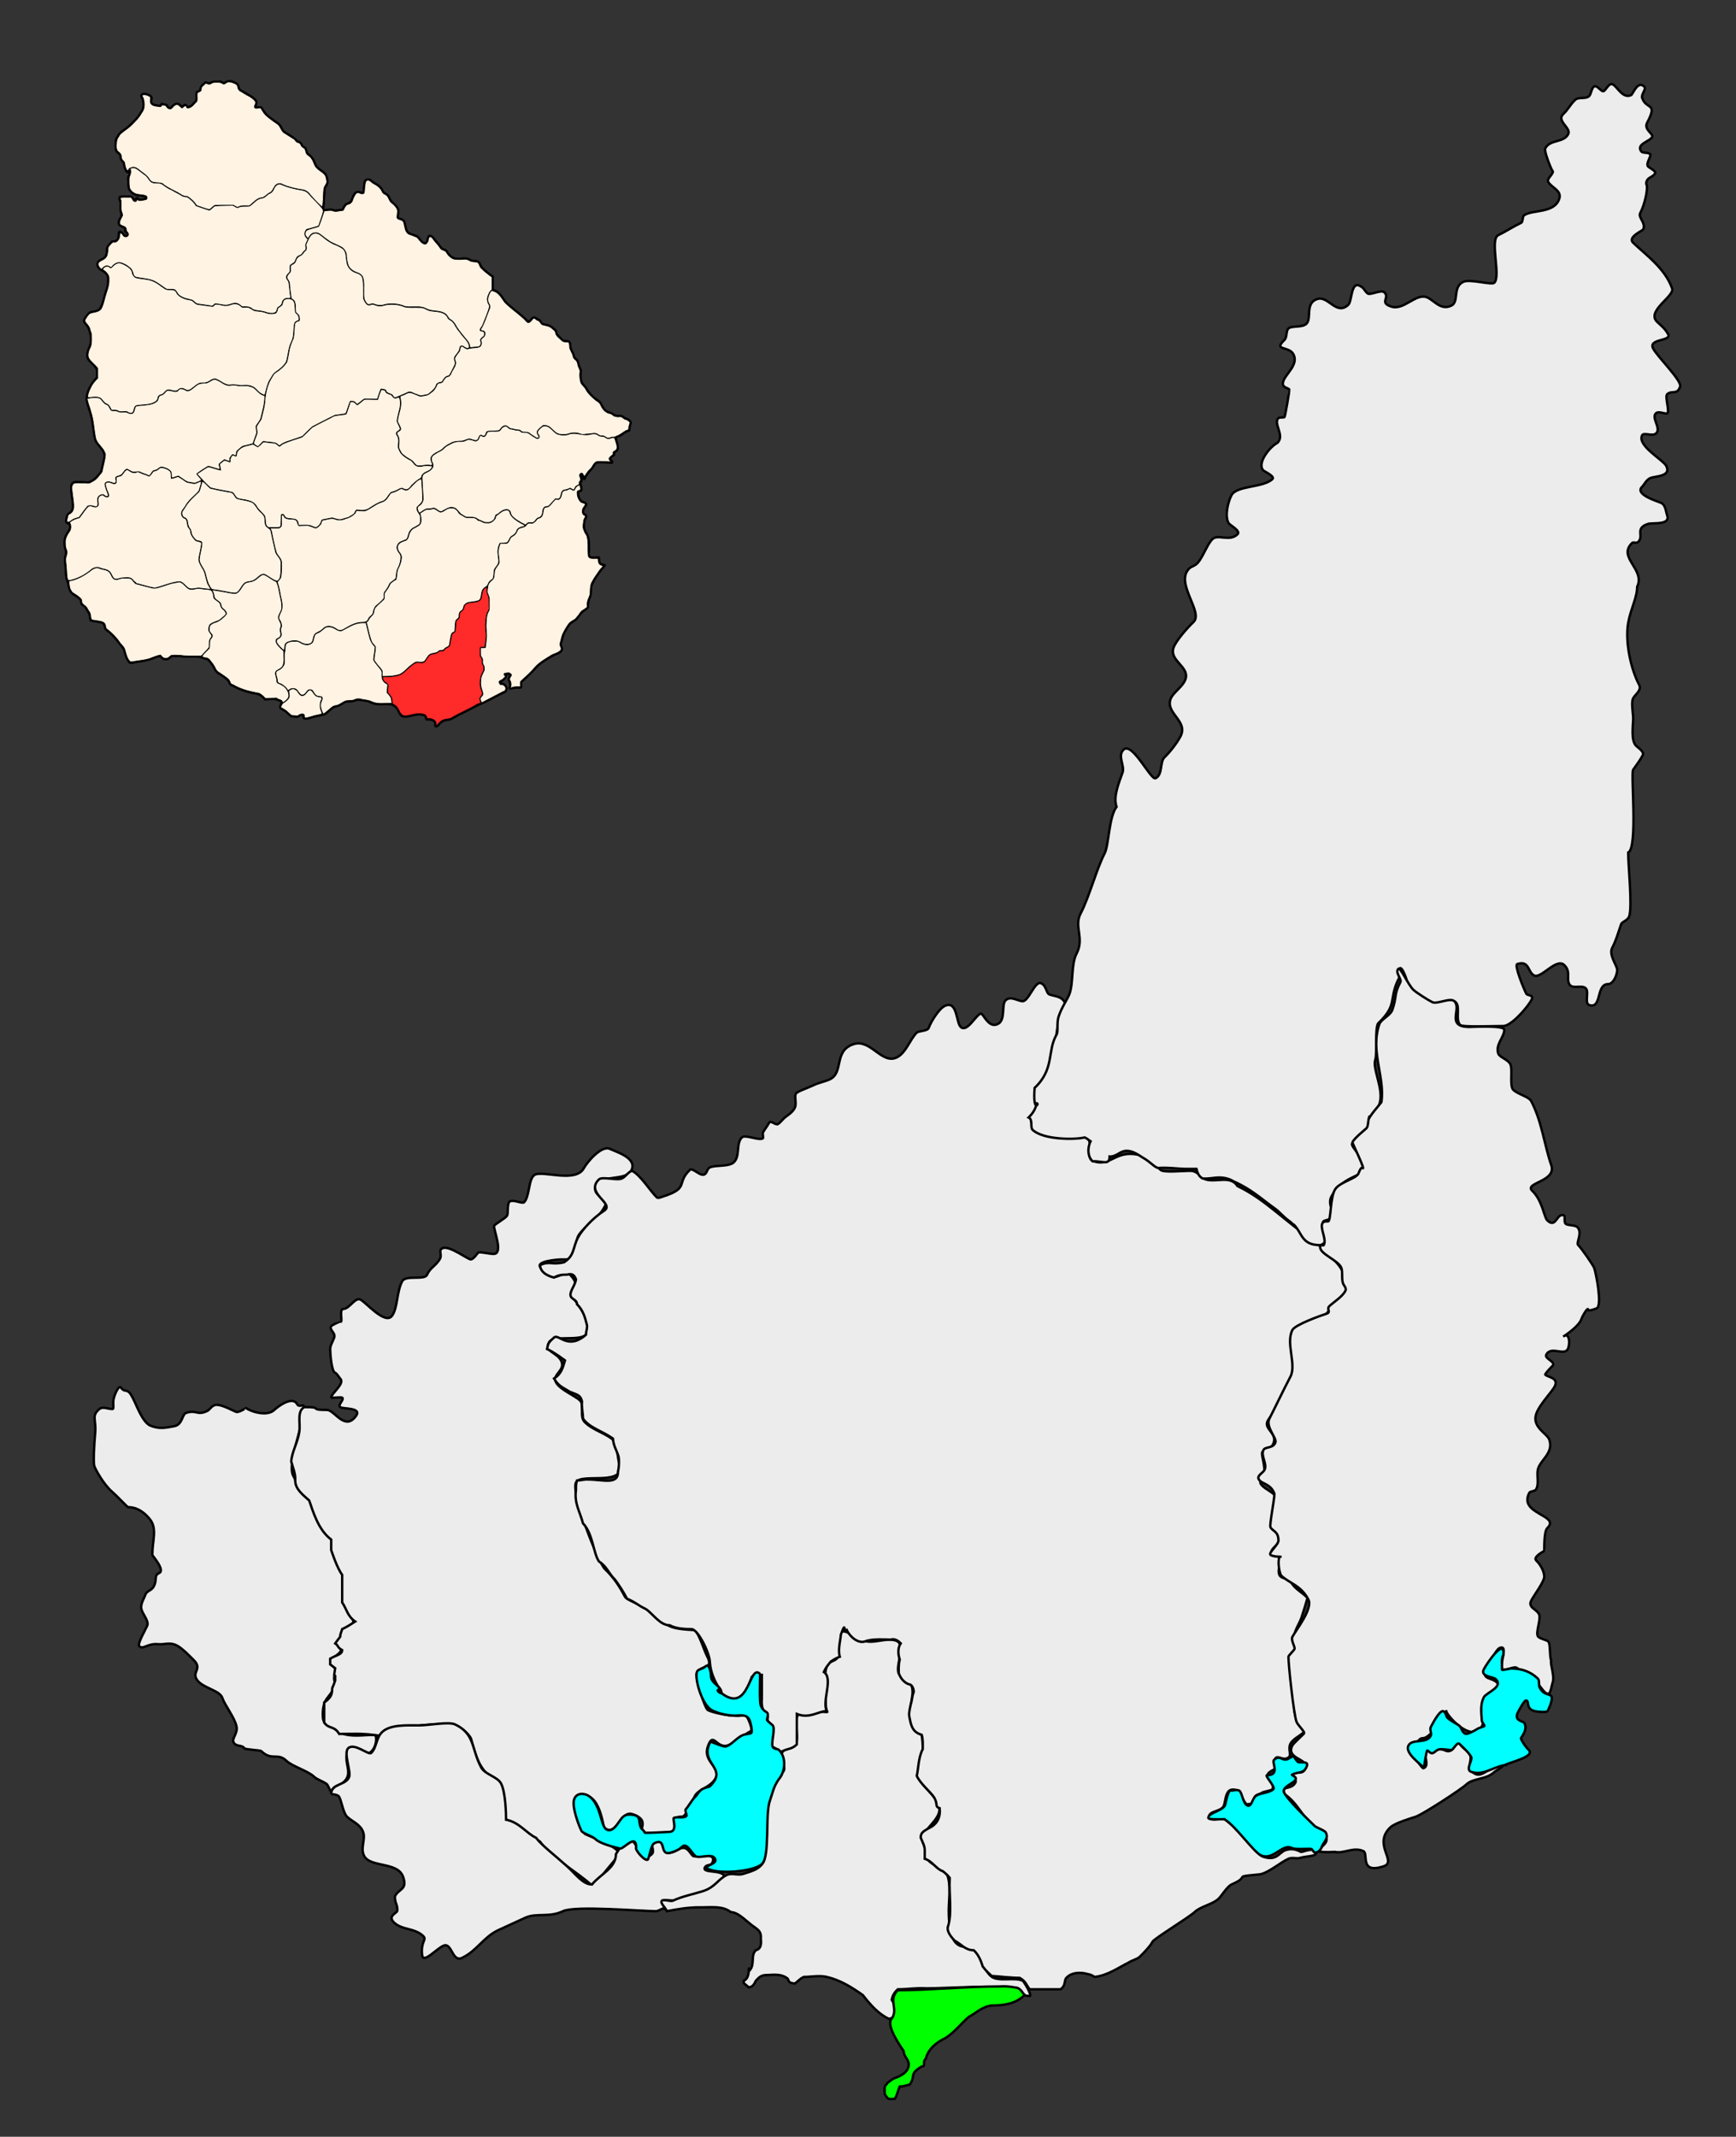
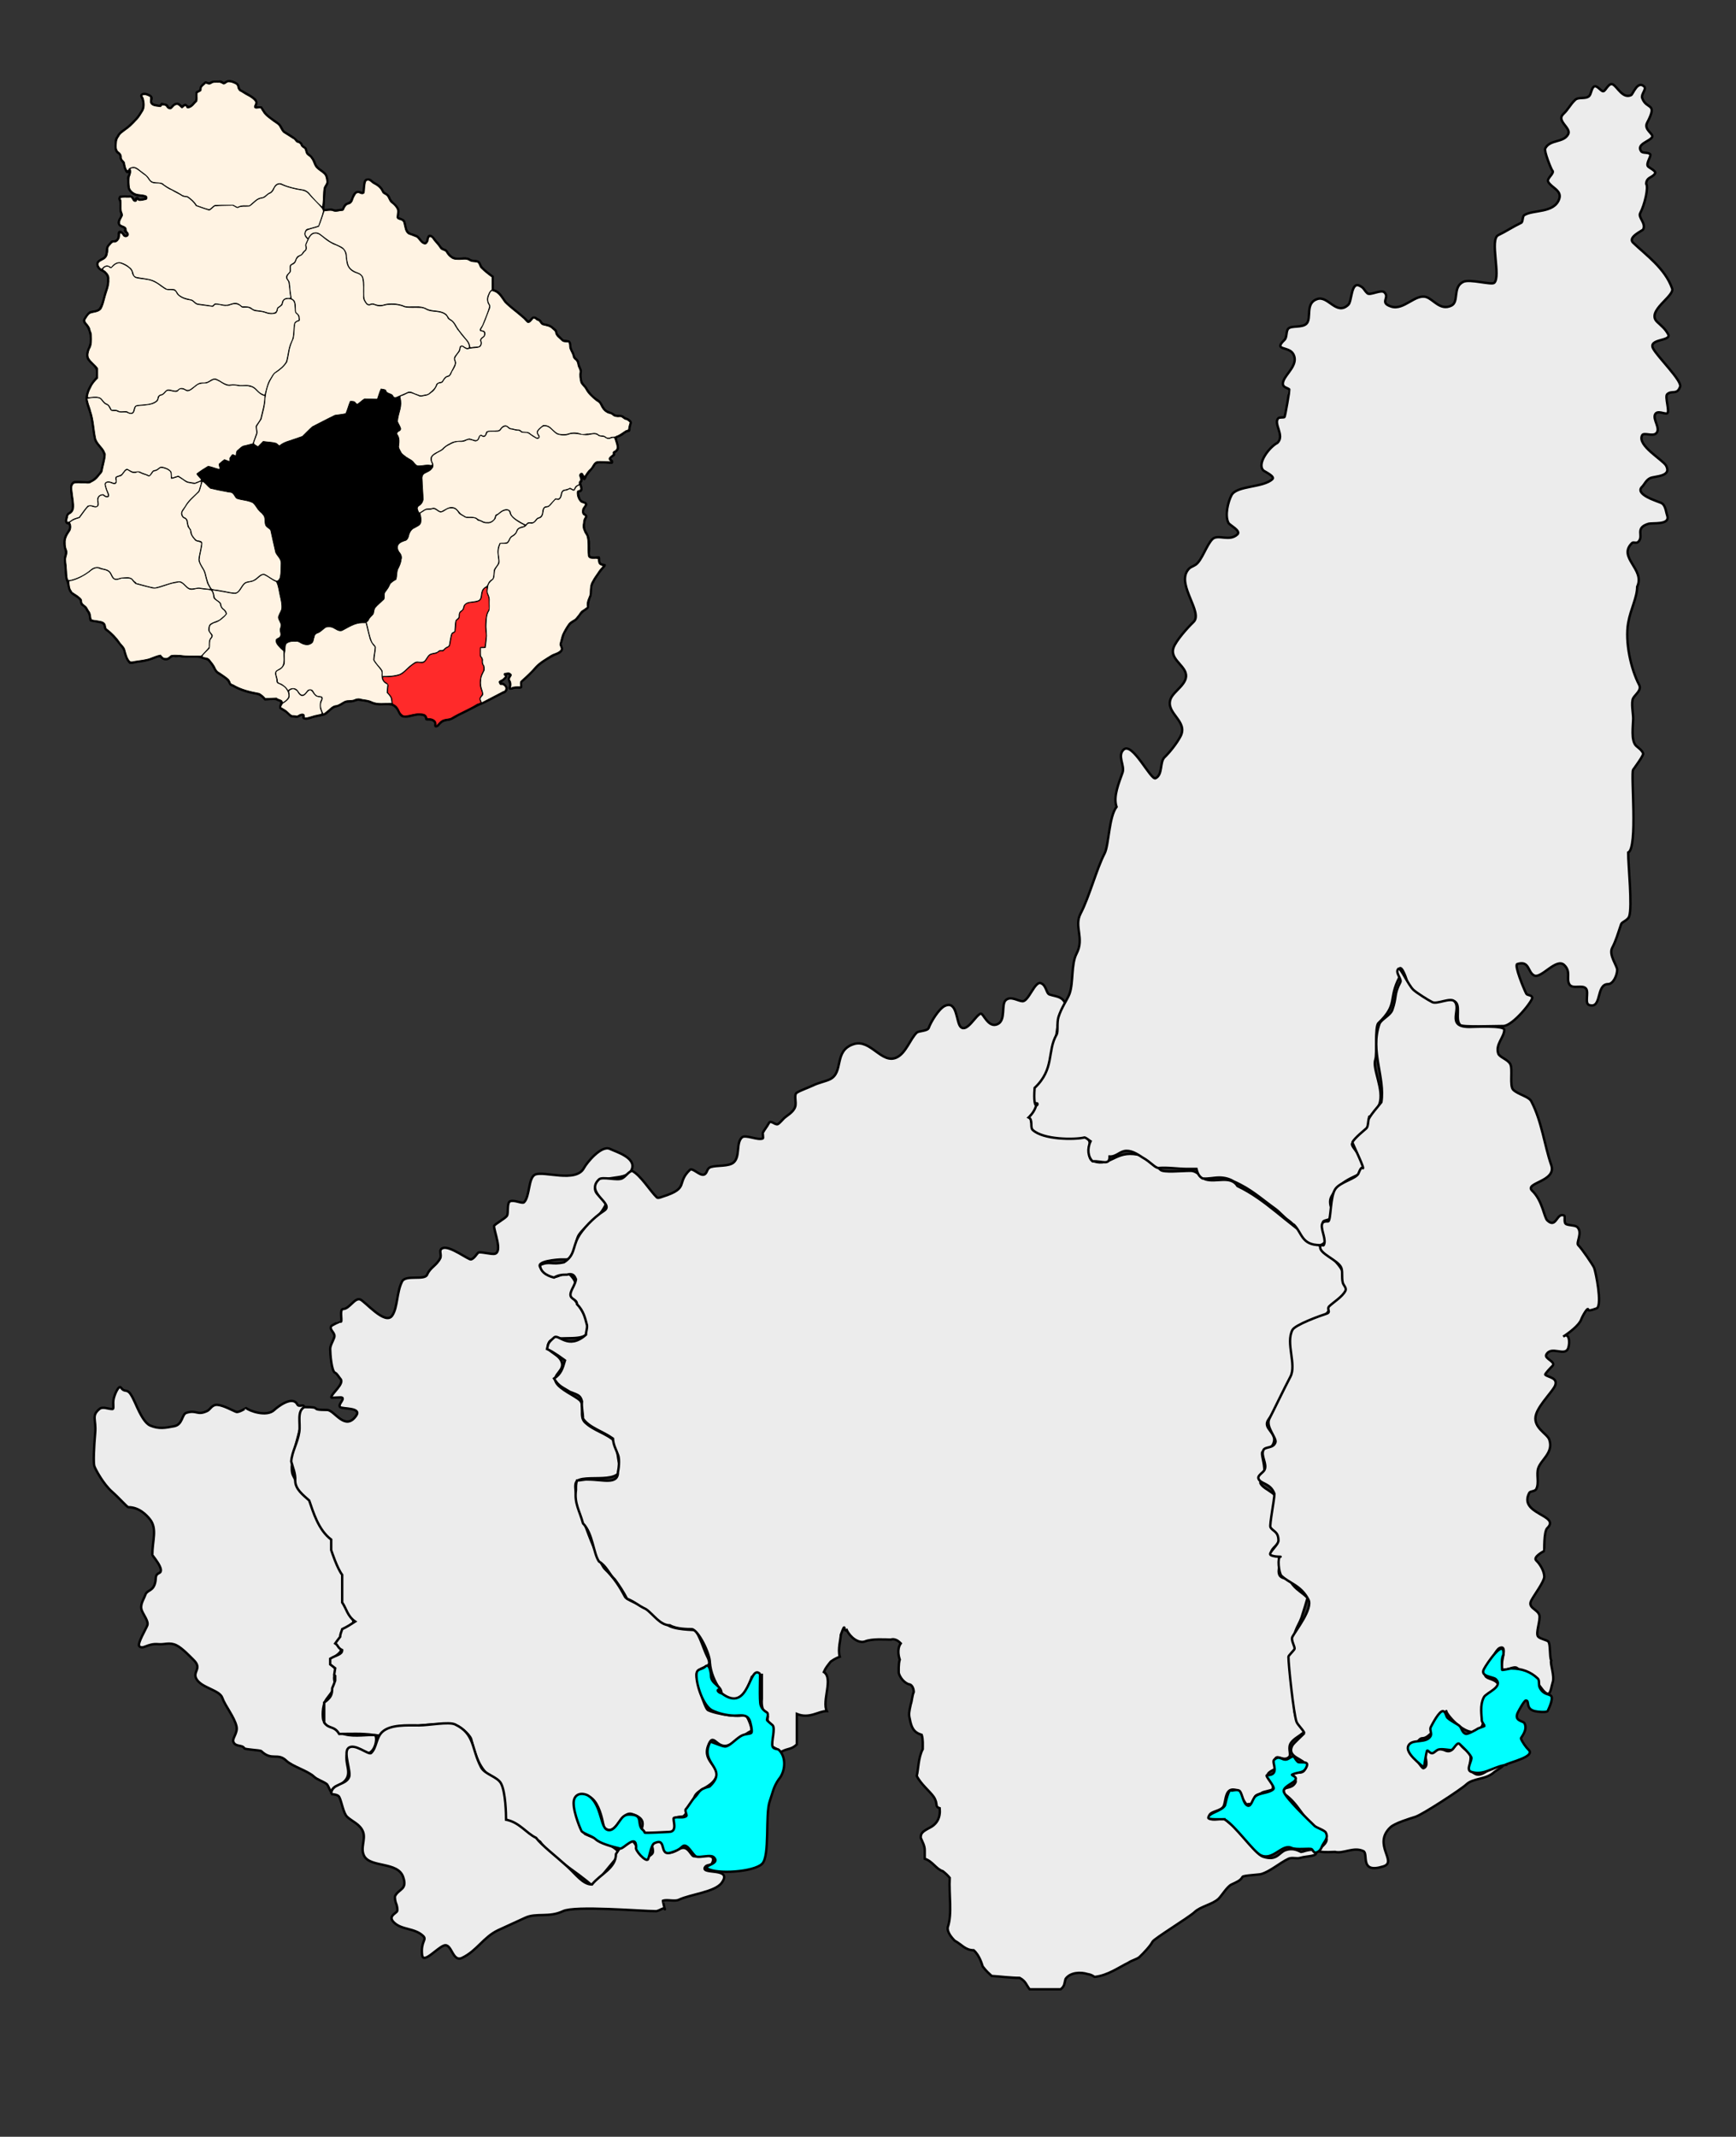
<svg xmlns="http://www.w3.org/2000/svg" xmlns:ns1="http://www.inkscape.org/namespaces/inkscape" xmlns:ns2="http://sodipodi.sourceforge.net/DTD/sodipodi-0.dtd" width="724" height="891" viewBox="13 20 724 891" version="1.1" ns1:version="0.48.2 r9819" ns2:docname="MunMaldPunta.svg">
  <rect x="13" y="20" width="724" height="891" fill="#333333" stroke="none" />
  <g ns1:label="Capa 1" ns1:groupmode="layer" id="layer1">
    <path style="fill:#ececec;stroke:#000000;stroke-width:1px;stroke-linecap:butt;stroke-linejoin:miter;stroke-opacity:1" d="m 151.123,767.268 c 1.113,-3.168 2.987,-2.053 5.417,-4.37 1.832,-1.747 1.837,-3.605 1.532,-5.543 -0.362,-2.296 -1.158,-4.704 0.135,-7.171 0.768,-1.464 7.289,1.491 8.751,0.795 3.078,-1.467 3.618,-7.549 2.084,-7.549 -4.275,0 -10.031,0.979 -13.752,-0.795 -1.917,-0.914 -3.87,-2.952 -5.834,-3.576 -0.975,-0.31 -1.235,-0.751 -1.667,-1.987 -0.142,-0.407 -0.74,-5.658 1.414,-8.633 1.946,-2.688 3.954,-4.556 3.328,-7.228 -0.872,-3.727 1.871,-4.056 -0.575,-6.388 -3.172,-3.024 2.443,-4.206 3.334,-6.754 0.265,-0.759 -1.617,-2.432 -1.25,-2.781 2.331,-2.223 1.825,-4.919 2.5,-5.562 0.792,-0.755 4.371,-2.199 3.75,-3.973 -0.821,-2.35 -3.158,-5.227 -4.167,-7.152 -0.508,-0.968 0.813,-9.197 -0.833,-13.906 -0.629,-1.8 -2.917,-8.927 -2.917,-9.138 0,-1.638 -0.035,-3.609 -1.25,-4.768 -1.273,-1.214 -1.669,-2.783 -2.917,-3.973 -0.56,-0.534 -7.072,-13.497 -8.751,-15.098 -2.277,-2.171 -2.679,-3.519 -4.167,-6.357 -2.585,-4.928 3.846,-19.81 4.564,-28.178 0.2,-2.327 -2.061,-0.026 -2.897,-1.62 -1.951,-3.72 -8.14,1.007 -9.585,2.384 -3.181,3.033 -10.483,0.335 -11.668,-0.795 -0.074,-0.071 -3.043,1.946 -4.167,1.589 -1.099,-0.349 -5.321,-2.776 -7.881,-2.932 -2.307,-0.14 -2.951,1.937 -4.204,2.534 -4.351,2.074 -4.332,-0.61 -8.751,0.795 -1.878,0.597 -1.488,4.881 -5.001,5.562 -3.695,0.716 -6.469,1.271 -10.059,-0.275 -2.052,-0.884 -3.72,-4.149 -4.526,-5.685 -1.179,-2.248 -2.336,-5.526 -3.751,-7.549 -1.519,-2.172 -2.411,-0.425 -3.897,-2.56 -0.857,-1.231 -2.538,2.452 -3.021,4.493 -0.558,2.361 0.298,4.424 -0.583,4.424 -1.889,0 -3.998,-1.189 -5.417,10e-6 -3.445,2.887 -1.243,4.27 -1.739,9.96 -0.53,6.082 -0.81,12.547 -0.345,13.879 0.496,1.419 3.744,7.419 7.284,10.553 3.244,2.872 6.384,6.531 6.885,6.531 4.428,0 7.46,3.145 8.97,5.003 3.192,3.928 1.031,8.998 1.031,14.862 0,0.372 5.425,6.354 2.917,7.549 -1.835,0.875 -1.319,1.882 -1.631,3.589 -0.778,4.257 -3.417,3.3 -4.203,5.55 -0.729,2.084 -2.439,4.204 -1.411,6.657 0.848,2.023 2.824,4.4 2.245,6.057 -0.522,1.494 -4.363,7.76 -3.334,8.741 1.584,1.511 3.423,-1.338 7.971,-0.888 2.53,0.25 4.585,-0.944 7.471,0.447 2.527,1.218 5.982,4.974 7.061,6.003 3.911,3.729 -0.372,4.853 1.25,7.946 2.006,3.826 9.686,4.66 10.835,7.946 1.196,3.42 5.1,8.075 5.947,11.979 0.575,2.652 -1.831,4.958 -1.363,6.297 0.831,2.376 3.761,1.212 4.584,2.781 0.301,0.574 6.629,0.758 7.084,1.192 4.469,4.261 6.789,0.513 10.418,3.973 2.618,2.496 8.945,4.158 11.668,6.754 1.227,1.17 4.323,2.135 5.417,3.179 0.229,0.218 1.478,3.143 1.667,3.179 z" id="path2983" ns1:connector-curvature="0" ns2:nodetypes="cssssssscssssscscsscsssssssssssssssssssssssssssssssssssssssssssc" />
    <path style="fill:#ececec;stroke:#000000;stroke-width:1px;stroke-linecap:butt;stroke-linejoin:miter;stroke-opacity:1" d="m 139.872,606.753 c 8.279,-0.106 1.351,1.192 9.585,1.192 3.043,0 7.421,9.054 12.085,2.384 2.45,-3.503 -5.79,-2.74 -6.668,-3.576 -1.125,-1.072 1.828,-3.025 0.833,-3.973 -0.275,-0.262 -4.584,0.202 -4.584,0 0,-1.74 5.899,-5.898 3.751,-7.946 -0.357,-0.34 -1.39,-2.163 -2.084,-2.384 -1.542,-0.49 -2.084,-8.046 -2.084,-9.933 0,-1.457 1.082,-3.094 1.667,-4.768 0.712,-2.037 -2.167,-3.019 -1.25,-4.768 0.186,-0.356 3.734,-2.003 3.751,-1.987 1.31,1.249 -0.603,-5.165 1.25,-5.165 2.578,0 4.831,-4.833 7.084,-3.973 2.038,0.777 10.439,10.896 13.335,6.754 2.355,-3.368 1.842,-9.869 4.167,-14.303 1.49,-2.841 9.377,-0.299 10.418,-2.781 1.261,-3.006 3.84,-3.747 5.417,-6.754 0.867,-1.654 -0.986,-3.66 1.25,-4.37 2.969,-0.944 10.717,5.07 11.668,4.768 1.352,-0.43 2.228,-2.125 2.917,-2.781 0.708,-0.675 5.656,0.851 7.084,0.397 3.103,-0.986 -0.417,-9.293 -0.417,-11.522 0,-0.69 4.8,-3.193 5.417,-4.37 0.629,-1.199 -0.127,-5.303 1.25,-5.96 1.64,-0.782 5.074,1.122 5.834,0.397 2.451,-2.337 1.719,-10.156 4.584,-11.522 3.597,-1.715 17.083,3.581 20.419,-2.781 1.098,-2.095 7.229,-9.665 10.835,-7.946 2.633,1.255 10.814,3.635 9.168,8.344 -1.932,5.525 -12.195,1.8 -15.002,7.152 -1.99,3.795 5.316,5.358 3.75,8.344 -3.116,5.942 -7.846,7.645 -10.835,11.919 -1.847,2.641 -1.316,10.33 -5.417,10.33 -0.695,0 -1.389,0 -2.084,0 -0.983,0 -11.381,0.671 -8.334,3.576 1.439,1.372 2.867,2.559 5.001,3.576 1.658,0.79 5.367,-2.432 6.668,-1.192 6.08,5.797 0.03,6.811 1.667,9.933 0.466,0.888 9.523,11.581 5.417,15.495 -2.996,2.857 -13.755,0.007 -15.419,3.179 -2.043,3.895 3.26,4.23 5.001,7.549 2.21,4.214 -3.911,5.654 -2.084,9.138 1.594,3.039 7.866,5.513 10.001,7.549 2.008,1.914 -0.473,6.7 2.084,9.138 3.776,3.6 8.881,4.494 12.502,7.946 0.628,0.599 1.287,7.656 1.667,8.741 3.679,10.524 -15.688,4.09 -17.919,8.344 -2.264,4.317 9.177,33.383 12.085,36.156 3.657,3.487 6.054,7.174 8.334,11.522 0.68,1.297 6.107,3.22 7.918,4.37 4.769,2.628 6.204,3.928 9.585,7.152 2.464,2.349 11.579,2.299 11.668,2.384 1.829,1.743 3.847,8.527 5.001,10.727 3.105,5.921 -2.194,3.388 -4.167,7.152 -0.882,1.681 3.292,14.879 4.584,15.495 3.812,1.817 15.002,3.403 15.002,1.589 0,-2.25 4.244,6.519 2.917,7.152 -2.529,1.206 -6.378,4.941 -9.585,5.96 -4.843,1.539 -6.05,-6.137 -8.334,0.397 -2.319,6.634 5.716,8.569 3.334,13.111 -2.092,3.99 -7.284,4.751 -8.751,7.549 -1.236,2.357 -2.628,6.479 -4.584,8.344 -0.76,0.724 -3.112,-0.237 -3.751,1.589 -0.458,1.311 0.458,3.059 0,4.37 -0.103,0.294 -3.933,1.78 -4.584,1.987 -1.718,0.546 -4.397,0 -6.251,0 -7.878,0 2.719,-5.625 -7.084,-8.741 -4.699,-1.494 -6.753,10.248 -11.668,5.562 -0.301,-0.287 -2.193,-17.677 -11.252,-11.919 -2.626,1.669 2.745,14.42 3.334,14.701 3.197,1.524 15.213,5.753 14.169,8.741 l -10.835,13.111 c -7.373,-6.795 -17.089,-11.526 -22.086,-18.674 -4.965,-2.702 -9.488,-6.907 -14.169,-9.138 l -2.5,-15.495 c -1.814,-1.591 -4,-2.224 -5.417,-3.576 -4.104,-4.365 -5.251,-9.297 -6.668,-14.701 -1.094,-2.422 -4.494,-4.578 -5.417,-5.165 -8.478,-2.216 -17.512,0.397 -25.837,0.397 -2.439,0.34 -6.323,3.466 -6.668,3.576 -0.833,-0.132 -1.667,-0.265 -2.5,-0.397 -0.139,0 -0.278,0 -0.417,0 -4.648,-0.676 -9.453,-0.397 -14.169,-0.397 -2.113,-3.591 -4.226,-1.873 -6.251,-4.768 l 0,-8.344 c 2.757,-1.969 3.334,-3.184 3.334,-5.96 0.473,-1.038 0.875,-2.105 1.25,-3.179 0,-0.662 0,-1.324 0,-1.987 -0.139,-0.132 -0.278,-0.265 -0.417,-0.397 0.139,-0.927 0.278,-1.854 0.417,-2.781 -0.695,-0.53 -1.389,-1.06 -2.084,-1.589 0,-0.132 0,-0.265 0,-0.397 0,-0.53 0,-1.06 0,-1.589 0,-0.132 0,-0.265 0,-0.397 2.555,-1.55 5.001,-1.677 5.001,-3.576 -1.996,-0.99 -1.506,-1.884 -2.917,-2.781 0.66,-0.949 1.389,-1.854 2.084,-2.781 -0.016,-1.123 0.595,-2.27 0.833,-3.179 2.643,-1.307 3.113,-1.714 5.417,-3.179 -3.262,-2.26 -3.623,-5.38 -5.417,-7.946 0,-3.841 0,-7.681 0,-11.522 -2.142,-2.831 -4.308,-9.541 -4.584,-10.33 0,-1.457 0,-2.914 0,-4.37 -5.375,-4.023 -7.528,-11.598 -9.168,-16.29 -2.523,-2.301 -5.834,-4.673 -5.834,-8.344 0.203,-2.892 -0.966,-5.275 -1.667,-7.946 0.317,-4.211 2.733,-7.85 3.379,-12.365 0.528,-3.689 -1.094,-8.49 2.038,-10.282 z" id="path2985" ns1:connector-curvature="0" ns2:nodetypes="cssssssssssssssssssssssscssssssssssssssscssssssssscsssssssssssssccsscsscccccccccccccccccccccsscccccccccccccsc" />
    <path style="fill:#ececec;stroke:#000000;stroke-width:1px;stroke-linecap:butt;stroke-linejoin:miter;stroke-opacity:1" d="m 151.123,768.063 c 0.042,-4.442 6.245,-3.56 7.501,-7.152 0.801,-2.292 -2.439,-9.991 -0.417,-11.919 2.557,-2.438 8.513,3.008 9.585,1.987 2.353,-2.244 1.99,-6.268 4.584,-8.741 3.381,-3.224 10.407,-2.781 15.419,-2.781 4.004,0 12.385,-1.645 15.002,-0.397 8.32,3.966 6.748,10.087 10.835,17.879 1.58,3.012 6.827,3.881 8.334,6.754 1.908,3.639 2.084,12.784 2.084,15.098 5.576,1.076 8.408,5.597 12.502,7.549 2.444,3.212 8.039,7.436 12.94,11.877 3.757,3.405 6.591,7.592 10.396,7.592 3.588,-4.445 10.001,-6.756 10.001,-12.714 2.172,-3.25 3.162,-5.562 6.668,-5.562 2.533,1.349 3.743,9.94 8.334,5.562 1.419,-1.353 -1.155,-4.813 0.417,-5.562 5.285,-2.519 3.107,3.468 5.834,4.768 2.022,0.964 4.366,-1.123 5.834,-1.589 2.724,-0.866 3.597,1.84 5.001,3.179 0.978,0.932 10.769,-2.258 7.918,3.179 -0.475,0.905 -2.239,0.296 -2.917,1.589 -1.671,3.186 11.633,-0.148 7.084,6.357 -2.773,3.966 -13.047,4.829 -17.919,7.152 -1.804,0.86 -4.732,-0.218 -6.668,0.397 -0.076,0.024 0.833,3.971 0.833,3.576 0,-1.256 -2.433,0.795 -3.751,0.795 -6.183,0 -33.747,-2.387 -38.755,0 -5.901,2.813 -11.163,0.554 -15.835,2.781 -3.271,1.559 -8.296,3.756 -11.251,5.165 -6.144,2.929 -8.784,8.558 -15.002,11.522 -4.082,1.946 -4.214,-6.21 -7.501,-5.165 -2.843,0.904 -8.713,7.927 -9.168,3.973 -0.664,-5.773 2.161,-6.283 0.417,-7.946 -3.544,-3.379 -8.787,-2.418 -12.085,-5.562 -2.79,-2.66 0.696,-3.711 1.25,-4.768 0.313,-0.596 -0.127,-2.625 -0.417,-3.179 -0.308,-0.586 -0.696,-2.645 -0.417,-3.179 1.617,-3.083 5.225,-2.537 3.334,-7.946 -2.249,-6.434 -13.649,-3.777 -16.252,-8.741 -1.705,-3.25 0.676,-6.808 -0.417,-9.933 -1.137,-3.252 -4.727,-4.506 -6.668,-6.357 -1.651,-1.574 -2.248,-6.272 -3.334,-8.344 -0.497,-0.948 -2.648,-1.061 -3.334,-1.192 z" id="path2987" ns1:connector-curvature="0" ns2:nodetypes="cssssssssccscccssssssssscssssssssssssssssssc" />
-     <path style="fill:#ececec;stroke:#000000;stroke-width:1px;stroke-linecap:butt;stroke-linejoin:miter;stroke-opacity:1" d="m 291.142,816.932 c -0.843,-1.81 -2.995,-3.502 -2.084,-4.37 0.733,-0.699 3.622,0.459 4.584,0 3.835,-1.828 8.335,-2.649 12.502,-3.973 5.185,-1.648 6.204,-4.944 10.001,-6.754 2.06,-0.982 4.577,0.267 6.668,-0.397 3.685,-1.171 8.589,-2.229 9.168,-7.152 0.161,-1.37 -0.097,-21.668 1.667,-25.031 2.391,-4.559 2.975,-7.604 5.834,-10.33 1.908,-1.819 -1.384,-6.102 -0.417,-7.946 1.258,-2.399 4.845,-1.69 5.834,-3.576 1.624,-3.096 -1.509,-12.635 2.084,-13.111 14.521,-1.925 10.515,2.165 10.418,-3.576 -0.102,-6.065 -1.037,-11.735 0.417,-15.893 0.86,-2.46 3.845,-1.859 4.584,-3.973 1.015,-2.902 0.015,-8.77 0.417,-9.536 1.707,-3.255 7.681,2.044 10.001,2.781 4.844,1.539 9.506,-1.349 13.752,0 4.974,1.581 -1.048,11.715 1.667,14.303 1.417,1.351 4.48,3.279 5.001,4.768 1.418,4.056 -2.216,10.476 0,14.701 2.955,5.634 4.584,1.028 4.584,12.317 0,2.937 -2.525,9.886 -2.084,10.728 2.392,4.561 7.211,7.515 8.751,11.919 2.23,6.379 -9.295,10.484 -6.251,16.29 1.014,1.934 0.413,3.966 1.25,5.562 1.421,2.709 4.429,3.345 6.668,4.768 4.142,2.632 2.5,12.271 2.5,17.085 0,21.812 9.32,12.209 12.085,17.482 1.489,2.839 2.528,7.178 5.417,9.933 2.804,2.673 9.855,0.328 13.335,1.987 0.527,0.251 4.153,6.357 2.917,6.357 -2.849,0 -3.078,-1.07 -5.834,-2.384 -5.351,-2.551 -28.748,-0.795 -37.088,-0.795 -4.079,-0.316 -7.752,0.397 -12.085,0.397 -2.212,2.071 -2.312,3.651 -2.5,4.37 2.129,3.382 0.992,6.453 0.417,7.549 -0.556,0.132 -1.111,0.265 -1.667,0.397 -4.433,-2.201 -7.488,-5.678 -10.835,-9.933 -4.91,-3.445 -9.415,-6.217 -15.002,-7.549 -3.257,-0.747 -6.281,0 -9.585,0 -1.848,0.88 -2.38,1.801 -3.75,2.781 -1.988,-0.324 -2.329,-0.305 -2.917,-1.987 -2.642,-2.356 -6.72,-1.589 -8.334,-1.589 -3.096,-0.146 -3.878,1.314 -5.001,2.384 -1.212,2.59 -1.891,2.455 -2.917,2.781 -2.834,-2.501 -2.084,-1.302 -2.084,-2.781 3.077,-1.331 1.484,-7.276 2.5,-4.37 2.157,-2.689 0.249,-6.197 2.5,-8.344 2.785,-0.664 2.084,-4.1 2.084,-4.768 0.172,-2.522 -0.547,-3.371 -2.5,-4.768 -2.985,-1.923 -6.723,-6.357 -10.001,-6.357 -3.416,-2.652 -7.669,-1.987 -12.502,-1.987 -5.126,-0.118 -10.131,0.819 -14.169,1.589 z" id="path2989" ns1:connector-curvature="0" ns2:nodetypes="csssssssssssssscsssssssssssssscssccccccccccccccccccccc" />
-     <path style="fill:#00ff00;stroke:#000000;stroke-width:1px;stroke-linecap:butt;stroke-linejoin:miter;stroke-opacity:1" d="m 384.488,862.226 c 3.671,-4.073 -1.366,-8.233 2.917,-12.317 12.817,-0.026 28.415,-1.589 42.506,-1.589 2.144,-0.167 4.351,0.035 6.251,0.397 2.49,0.1 3.066,2.129 4.167,3.179 -3.674,3.622 -8.439,4.37 -13.752,4.37 -4.108,0.454 -7.051,3.56 -9.585,4.768 -3.435,3.028 -5.942,6.426 -9.585,8.741 -4.897,2.366 -7.412,5.222 -8.334,8.741 -1.582,1.288 0.252,3.179 -1.667,3.179 -5.451,3.295 -2.354,3.764 -5.001,7.549 -1.676,0.359 -2.55,0.795 -4.167,0.795 -0.898,1.992 -1.091,3.745 -2.084,5.165 -3.117,0.124 -2.605,0.247 -4.167,-1.987 -0.217,-4.031 0.056,-3.059 1.25,-4.768 2.504,-1.834 1.91,-1.523 4.167,-2.384 2.706,-1.162 4.584,-2.836 4.584,-5.165 -1e-5,-2.384 -2.084,-3.179 -2.084,-5.562 -4.433,-6.568 -6.311,-10.556 -5.417,-13.111 z" id="path2991" ns1:connector-curvature="0" ns2:nodetypes="ccccccccccccccccscc" />
    <path style="fill:#ececec;stroke:#000000;stroke-width:1px;stroke-linecap:butt;stroke-linejoin:miter;stroke-opacity:1" d="m 457.414,438.689 c -1.395,-3.259 -3.66,-3.017 -6.668,-3.973 -1.521,-0.483 -1.303,-3.99 -3.75,-4.768 -2.447,-0.778 -5.005,7.549 -7.501,7.549 -1.91,0 -4.989,-2.395 -7.084,-0.397 -1.934,1.844 0.171,8.262 -3.334,9.933 -3.968,1.891 -6.004,-4.714 -7.084,-4.37 -2.09,0.664 -5.726,8.049 -8.334,5.562 -1.963,-1.872 -1.323,-11.289 -6.668,-8.741 -2.422,1.154 -5.787,6.618 -6.668,9.138 -0.475,1.36 -4.178,1.202 -5.001,1.987 -2.674,2.549 -4.485,8.495 -8.334,10.33 -6.282,2.995 -10.876,-7.801 -17.919,-5.562 -8.581,2.727 -3.985,11.833 -10.001,14.701 -1.714,0.817 -4.706,1.449 -6.668,2.384 -2.506,1.195 -5.455,2.143 -7.084,3.179 -1.368,0.87 -0.043,3.912 -0.689,5.878 -0.766,2.332 -3.455,3.635 -4.729,4.849 -0.295,0.281 -1.785,2.043 -2.5,2.384 -1.132,0.54 -2.935,-1.953 -3.751,-0.397 -0.818,1.56 -1.686,2.419 -2.5,3.973 -0.118,0.226 0.244,2.268 0,2.384 -2.054,0.979 -7.293,-1.787 -8.751,-0.397 -2.514,2.397 -0.643,7.765 -3.334,10.33 -1.968,1.876 -7.064,1.185 -9.585,1.987 -1.936,0.615 -1.342,2.678 -2.917,3.179 -1.763,0.56 -4.751,-3.019 -5.834,-1.987 -5.875,5.601 -0.012,7.553 -11.252,11.125 -0.369,0.117 -2.034,0.842 -2.5,0.397 -2.844,-2.711 -6.845,-9.422 -10.418,-11.125 -1.681,0.554 -2.576,2.42 -4.167,3.179 -2.066,0.985 -8.208,-0.915 -9.585,0.397 -6.059,5.777 6.862,10.074 2.084,13.111 -4.393,2.792 -9.094,7.806 -10.835,11.125 -2.272,4.332 -1.329,7.467 -5.834,10.33 -5.136,1.204 -6.068,-0.683 -10.001,1.192 0.192,3.64 4.507,4.849 5.834,5.165 1.925,-1.091 3.34,-1.192 5.417,-1.192 3.041,-0.919 3.453,1.419 3.751,1.987 -0.474,2.353 -1.426,3.286 -2.084,5.165 -1.161,3.378 2.5,2.669 2.5,5.165 2.734,2.714 3.388,5.768 4.167,8.741 0.149,1.629 -0.417,2.444 -0.417,3.973 -7.563,6.671 -11.418,-0.636 -13.335,1.192 -2.718,2.43 -2.322,2.497 -2.917,4.768 2.989,1.385 6.724,4.212 7.501,4.768 -1.014,3.47 -1.677,5.702 -4.584,7.549 1.932,3.282 3.74,3.701 6.668,5.562 3.61,1.348 4.366,1.554 5.001,3.973 -0.251,2.608 0.417,4.631 0.417,7.152 2.519,3.783 8.175,5.25 12.502,8.344 0.135,2.712 1.285,4.471 2.084,6.754 0.896,2.115 0.169,6.507 0,7.152 0.07,5.496 -6.175,3.179 -12.502,3.179 -1.72,-0.102 -2.92,0.397 -4.584,0.397 -0.485,1.366 -0.417,2.589 -0.417,3.973 -0.802,5.552 1.582,8.815 2.917,13.906 4.18,4.278 4.28,12.478 6.668,15.893 3.297,2.044 4.074,5.076 6.668,7.549 1.985,2.753 3.371,4.839 5.001,7.946 3.929,1.686 4.228,2.611 7.918,4.37 3.116,2.141 5.834,6.754 10.001,6.754 2.692,1.581 7.468,1.589 9.168,1.589 2.783,0.506 7.501,10.174 7.501,13.906 0.268,4.068 2.076,8.134 4.167,11.125 0.71,5.107 7.064,4.777 9.585,3.576 1.654,-2.809 2.736,-5.841 3.75,-8.741 1.775,-0.827 2.512,-0.795 4.167,-0.795 0,3.311 0,6.622 0,9.933 -0.281,3.229 0.386,5.533 2.5,7.549 -0.526,3.349 1.667,4.094 1.667,7.152 0,3.507 0,3.389 0,5.165 1.262,0.777 2.688,1.371 3.751,2.384 3.01,-1.728 4.245,-0.869 6.668,-3.179 0,-4.043 0,-9.945 0,-12.714 5.264,2.172 8.982,-1.192 12.502,-1.192 -2.136,-4.186 2.851,-13.683 -1.25,-16.29 0.806,-1.836 1.747,-2.883 2.917,-4.37 1.78,-1.289 3.496,-1.906 3.75,-1.987 -0.921,-3.021 0.417,-7.424 0.417,-9.138 2.287,-6.377 0.916,-0.728 2.5,-1.987 1.409,2.999 4.805,5.625 7.501,4.768 3.024,-1.293 8.92,-0.795 10.835,-0.795 2.213,-0.689 3.883,1.318 4.167,1.589 -1.803,2.484 -0.639,6.119 -0.417,6.754 -0.576,1.853 -0.417,4.794 -0.417,5.562 0.911,3.158 3.629,4.768 4.584,4.768 1.17,0.399 1.667,1.994 1.667,3.179 -0.705,1.634 -0.664,3.489 -1.25,5.165 -0.647,2.95 -0.913,4.068 -0.417,5.96 0.696,3.76 1.636,5.685 5.001,6.754 0.585,1.949 0.417,3.958 0.417,5.96 -1.863,3.425 -1.829,8.564 -2.5,11.125 1.598,3.348 5.426,6.37 7.084,8.741 1.953,2.994 0.274,4.06 2.5,4.768 0.357,4.043 -1.166,6.714 -4.584,8.344 -2.899,1.551 -3.334,2.274 -3.334,3.973 0.743,1.789 1.667,3.259 1.667,5.165 -1e-5,1.192 0,2.384 0,3.576 3.299,1.034 4.69,4.272 7.501,5.165 1.126,0.822 2.193,1.861 2.917,2.781 -0.379,6.996 1.136,15.029 -0.833,20.66 -0.335,2.546 2.776,5.361 2.917,5.562 2.876,1.516 4.385,3.973 7.918,3.973 2.487,2.187 3.472,5.956 3.751,6.754 1.551,2.092 2.818,3.084 3.75,3.973 3.807,0.232 8.038,0.795 11.668,0.795 2.619,1.428 2.717,2.924 4.167,4.768 5.751,0 8.611,0 12.918,0 1.862,-1.402 1.514,-2.741 2.084,-4.37 1.908,-2.672 6.112,-2.958 9.168,-1.987 1.27,0.183 1.925,0.561 2.917,1.192 5.568,-0.602 10.164,-4.051 14.169,-5.96 1.084,-0.854 3.582,-1.429 4.584,-2.384 1.756,-1.674 4.42,-4.456 5.417,-6.357 0.681,-1.298 15.282,-10.2 17.502,-12.317 2.54,-2.422 7.541,-3.217 10.001,-5.562 1.378,-1.314 3.564,-5.076 5.417,-5.96 2.062,-0.983 3.746,-1.58 4.584,-3.179 0.322,-0.614 6.862,-0.856 7.918,-1.192 3.852,-1.224 7.55,-4.593 11.252,-6.357 1.484,-0.707 3.42,0.105 5.001,-0.397 2.548,-0.81 7.881,-0.449 6.251,-2.781 -1.023,-1.462 -5.803,0.412 -5.834,0.397 -1.851,-0.883 -3.861,-1.782 -6.668,-0.795 -2.768,0.974 -3.511,4.579 -9.168,2.781 -2.528,-0.803 -3.986,-4.43 -6.534,-7.213 -3.36,-3.668 -7.692,-6.748 -9.718,-8.68 -0.481,-0.459 -8.027,1.797 -6.251,-1.589 0.86,-1.641 4.8,-1.605 5.834,-3.576 1.147,-2.187 0.418,-8.343 5.417,-6.754 0.953,0.303 4.096,6.89 4.584,5.96 0.343,-0.655 3.808,1.067 3.08,-2.701 -0.264,-1.365 2.295,-1.63 2.754,-2.067 0.66,-0.629 4.281,-1.011 4.584,-1.589 0.789,-1.505 -0.799,-3.941 -1.25,-4.37 -2.424,-2.311 1.511,-3.427 2.084,-3.973 1.874,-1.284 -1.321,-1.836 0.383,-4.481 1.032,-1.602 3.392,1.38 5.645,-0.563 1.083,-0.934 -0.359,-3.246 0.514,-5.333 0.785,-1.876 3.921,-3.572 4.292,-3.926 0.902,-0.86 1.04,-0.394 1.667,-1.589 0.234,-0.446 -2.712,-3.114 -3.786,-6.504 -1.024,-3.232 -0.156,-7.157 -0.798,-8.991 -1.084,-3.102 -1.711,-15.056 -1.667,-15.098 1.066,-1.016 2.329,-1.098 2.917,-2.781 0.89,-2.547 -1.373,-5.607 -0.417,-8.344 0.655,-1.872 1.83,-3.645 2.5,-5.562 0.373,-1.066 2.606,-8.243 2.5,-8.344 -3.049,-2.907 -6.137,-4.046 -7.501,-7.946 -8.116,0.26 -2.383,-7.04 -4.167,-8.741 -0.694,-0.662 -2.828,-0.625 -3.334,-1.589 -0.855,-1.63 2.646,-3.854 3.334,-5.165 1.099,-2.096 -1.423,-4.606 -2.035,-7.162 -0.656,-2.742 0.572,-5.537 1.201,-7.936 1.347,-5.137 -5.444,-6.011 -7.084,-9.138 -0.38,-0.724 1.569,-2.827 1.624,-5.148 0.081,-3.402 -1.514,-7.273 -0.79,-7.963 0.963,-0.918 3.537,-0.978 4.584,-3.576 1.821,-4.517 -4.798,-6.05 -2.084,-9.933 3.409,-4.875 6.302,-8.092 7.918,-12.714 1.008,-2.883 3.063,-7.393 3.049,-11.521 -0.016,-4.674 -2.096,-8.97 -0.549,-11.92 1.78,-3.394 7.175,-3.669 11.321,-5.952 2.879,-1.585 4.508,-5.167 6.598,-7.16 2.662,-2.538 5.083,-4.031 4.233,-7.168 -0.803,-2.962 -1.01,-5.109 -3.442,-8.115 -1.456,-1.8 -3.48,-3.775 -5.267,-5.48 -1.801,-1.718 -3.361,-3.161 -3.858,-3.871 -12.539,-7.983 -20.825,-17.675 -32.921,-23.442 -2.934,-4.623 -8.918,-1.377 -13.335,-2.781 -1.412,-0.449 -3.257,-3.576 -6.251,-3.576 -3.816,0 -11.238,0.807 -12.502,-0.397 -2.167,-2.066 -6.208,-5.713 -9.585,-6.357 -9.421,-1.796 -11.081,5.087 -18.336,2.781 -3.612,-1.148 -0.008,-7.158 -2.5,-9.536 -4.25,-4.052 -23.753,4.849 -23.753,-9.536 4.683,-2.354 2.033,-11.077 2.5,-11.522 7.677,-7.319 9.071,-29.707 9.168,-29.799 1.871,-1.784 2.263,-2.045 2.917,-5.165 z" id="path2993" ns1:connector-curvature="0" ns2:nodetypes="csssssssssssssssscscccssssscscssssccccccccccccccccccccccccccccccccccccsccccccccccccccccccccccccccccccccccccccccccsssssscscscsssssssssssccsssscssssssscssssssssssssssssssccsssssccccc" />
    <path style="fill:#ececec;stroke:#000000;stroke-width:1px;stroke-linecap:butt;stroke-linejoin:miter;stroke-opacity:1" d="m 563.678,539.209 c 5.283,-1.799 -0.112,-8.634 1.25,-9.933 0.471,-0.449 3.191,-0.92 3.334,-1.192 1.474,-2.81 -1.759,-5.785 0,-9.138 4.192,-7.994 12.124,-8.418 13.335,-10.728 2.216,-4.225 -6.03,-10.143 -4.584,-11.522 1.704,-1.624 5.881,-4.901 6.668,-7.152 0.151,-0.431 0.124,-3.973 0.417,-3.973 1.585,0 3.253,-2.549 4.167,-5.165 2.12,-6.065 -3.082,-14.627 -1.667,-18.674 0.765,-2.189 -0.282,-13.638 1.25,-15.098 8.396,-8.005 3.977,-9.968 8.751,-19.071 0.5,-0.954 -0.5,-2.622 0,-3.576 0.965,-1.84 3.334,4.891 3.334,5.96 0,2.108 9.817,8.741 10.001,8.741 2.561,0 9.368,-1.295 9.585,-1.192 3.045,1.452 0.092,7.637 2.5,9.933 0.992,0.946 13.846,0.397 17.919,0.397 3.991,0 12.503,-10.724 12.085,-11.919 -0.4,-1.144 -2.059,-0.748 -2.5,-1.589 -1.022,-1.949 -5.107,-11.886 -3.751,-12.317 5.19,-1.649 4.277,3.43 7.084,4.768 2.932,1.398 9.208,-7.511 12.502,-4.37 2.898,2.763 0.785,5.47 2.084,7.946 1.268,2.418 5.671,-0.035 7.084,1.987 1.112,1.591 -0.739,6.122 1.25,6.754 5.456,1.734 2.674,-8.741 7.918,-8.741 2.121,0 3.751,-3.731 3.751,-5.96 0,-1.666 -3.61,-6.227 -2.084,-9.138 1.715,-3.27 2.379,-6.011 3.751,-9.933 0.311,-0.891 2.759,-1.534 3.334,-3.179 1.403,-4.014 -0.417,-21.181 -0.417,-26.62 4.134,-1.923 1.003,-33.022 2.084,-34.566 0.583,-0.834 4.427,-6.01 4.167,-6.754 -0.508,-1.452 -2.197,-2.492 -2.917,-3.179 -2.276,-2.17 -1.25,-8.462 -1.25,-11.522 0,-2.027 -0.929,-6.573 0,-8.344 0.84,-1.602 3.675,-3.322 2.5,-5.562 -3.5,-6.675 -5.951,-18.006 -4.584,-25.825 1.025,-5.862 3.751,-10.565 3.751,-15.098 3.494,-7.349 -8.416,-12.239 -2.084,-18.276 0.483,-0.46 1.792,0.279 2.5,-0.397 2.617,-2.495 -1.624,-5.709 4.167,-7.549 1.827,-0.581 9.409,0.689 7.918,-3.576 -0.553,-1.581 -0.64,-4.278 -2.5,-5.165 -1.217,-0.58 -11.334,-3.497 -7.918,-6.754 0.915,-0.873 1.609,-2.753 3.334,-3.576 1.889,-0.901 9.098,-0.53 6.668,-5.165 -1.279,-2.439 -12.241,-8.444 -10.001,-12.714 0.69,-1.316 4.33,0.639 5.834,-0.795 2.07,-1.974 -1.552,-5.782 -0.417,-7.946 0.954,-1.819 4.034,0.064 5.001,-0.397 1.209,-0.577 -1.034,-6.96 0,-7.946 1.937,-1.847 4.131,0.501 5.417,-3.179 0.855,-2.445 -9.411,-12.383 -11.252,-15.893 -2.219,-4.232 7.828,-2.953 6.251,-5.96 -1.192,-2.272 -2.865,-3.526 -4.584,-5.165 -4.706,-4.487 7.369,-10.709 6.251,-13.906 -2.918,-8.346 -10.922,-13.989 -16.252,-19.071 -2.474,-2.358 3.865,-4.986 4.167,-5.562 1.314,-2.505 -2.165,-5.011 -1.25,-6.754 1.928,-3.676 3.558,-10.804 2.5,-12.317 0.218,-2.927 2.742,-2.447 3.75,-4.37 0.454,-0.867 -2.295,-2.188 -2.917,-2.781 -1.193,-1.137 1.523,-4.507 0.833,-5.165 -0.954,-0.909 -3.108,-0.273 -3.751,-1.192 -2.147,-3.07 3.593,-4.071 4.584,-5.96 0.705,-1.344 -3.614,-3.041 -2.084,-5.96 4.575,-8.723 -0.272,-5.148 -2.084,-10.33 -0.539,-1.543 1.962,-3.692 0.833,-4.768 -2.756,-2.628 -4.673,3.221 -5.417,3.576 -3.404,1.623 -5.599,-3.162 -7.501,-4.37 -1.833,-1.165 -3.132,2.781 -4.167,2.781 -0.996,0 -2.501,-2.582 -3.751,-1.987 -1.128,0.538 -1.251,3.179 -2.084,3.973 -1.493,1.424 -4.436,0.256 -5.834,1.589 -2.227,2.123 -2.715,3.781 -5.001,5.96 -2.973,2.835 3.437,5.763 2.084,8.344 -1.957,3.732 -7.537,2.055 -9.585,5.96 -0.58,1.106 2.53,8.769 2.917,9.138 1.242,1.185 -2.453,3.269 -1.667,4.768 1.283,2.447 5.826,3.598 4.584,7.152 -2.122,6.068 -10.873,4.395 -14.585,6.754 -0.79,0.502 -0.514,2.827 -1.25,3.179 -3.547,1.691 -6.408,3.651 -9.585,5.165 -3.692,1.76 1.192,17.14 -1.667,19.866 -1.102,1.051 -10.163,-1.711 -12.918,-0.397 -4.612,2.199 -1.624,8.323 -5.001,9.933 -4.63,2.207 -7.41,-2.62 -10.418,-3.576 -4.59,-1.459 -9.409,5.618 -14.585,3.973 -5.204,-1.654 -0.475,-3.632 -2.917,-5.96 -1.376,-1.311 -5.963,1.466 -7.084,0.397 -1.684,-1.605 -1.201,-2.162 -3.334,-3.179 -3.495,-1.666 -3.086,6.519 -4.584,7.946 -4.99,4.758 -8.358,-3.833 -12.918,-2.384 -5.335,1.695 -2.227,8.083 -4.584,10.33 -1.836,1.751 -6.137,0.686 -7.501,1.987 -1.11,1.058 -0.462,3.619 -1.667,4.768 -4.833,4.608 1.892,2.415 3.75,5.96 2.24,4.272 -3.098,8.067 -4.167,11.125 -0.981,2.805 1.501,2.623 2.5,3.576 0.084,0.08 -1.751,11.364 -2.084,11.522 -0.449,0.214 -2.121,0.036 -2.5,0.397 -2.342,2.233 2.818,7.246 -0.417,10.33 -3.256,1.617 -8.776,8.717 -5.834,11.522 0.438,0.418 4.921,2.459 3.751,3.576 -3.883,3.702 -14.911,2.607 -17.086,6.754 -1.399,2.667 -2.874,8.425 -1.25,11.522 0.502,0.956 5.316,3.275 3.751,4.768 -3.359,3.202 -8.105,-0.219 -10.418,1.987 -2.462,2.347 -4.473,9.068 -7.084,10.728 -1.424,0.905 -2.242,0.822 -3.334,2.384 -4.358,6.233 6.614,17.533 2.5,21.455 -2.529,2.411 -7.308,7.793 -8.334,10.727 -1.504,4.302 3.788,6.861 5.001,10.33 1.586,4.536 -5.041,7.663 -6.251,11.125 -2.096,5.994 7.497,9.146 4.167,15.495 -1.558,2.971 -4.574,6.745 -6.668,8.741 -2.075,1.978 -0.641,7.259 -3.75,8.741 -1.97,0.939 -9.686,-15.398 -13.335,-11.919 -2.716,2.589 0.601,6.625 -0.417,9.536 -1.442,4.125 -4.013,9.977 -2.5,14.303 -3.248,4.218 -3.166,15.97 -5.001,19.468 -3.289,6.272 -6.351,18.07 -10.001,25.031 -2.854,5.441 1.704,10.26 -1.667,16.687 -2.326,4.434 -1.258,11.942 -2.917,16.687 -0.825,2.359 -3.432,5.783 -4.663,9.871 -0.726,2.41 -0.021,5.959 -0.754,7.213 -4.051,6.93 -0.713,14.246 -9.168,22.25 -0.836,10.963 2.226,6.357 0.833,6.357 -0.342,2.563 -1.967,4.657 -3.334,5.96 1.897,0.885 0.546,4.096 1.667,5.165 4.331,4.13 17.392,4.198 21.67,3.179 0.954,0.29 1.667,1.06 2.5,1.589 -1.512,3.157 -1.081,6.518 0.833,8.344 4.1,-0.218 7.084,1.907 7.084,-1.987 2.88,0.13 4.39,-2.384 7.084,-2.384 2.642,-0.045 5.218,1.86 6.668,2.781 3.362,1.831 5.181,4.37 6.668,4.37 4.145,-0.325 8.02,0.397 12.085,0.397 1.25,0 2.5,0 3.751,0 0.576,2.396 1.328,3.228 2.5,3.973 2.522,0.25 4.622,-0.397 7.084,-0.397 2.057,0.016 4.163,0.527 5.834,1.589 7.454,3.283 11.317,7.099 17.502,11.522 1.589,1.136 3.703,3.6 5.417,4.768 2.122,1.445 5.402,5.547 2.084,1.589 3.798,3.621 3.144,8.741 11.252,8.741 z" id="path2997" ns1:connector-curvature="0" ns2:nodetypes="cssssscsssssssssssssssssssssscscssssssscsssssscsssscssssssscscssssssssssssssssssssssssssssssssssssssscccssssssssssssssssscsssssscccscccccccsccccsscc" />
    <path style="fill:#ececec;stroke:#000000;stroke-width:1px;stroke-linecap:butt;stroke-linejoin:miter;stroke-opacity:1" d="m 569.763,792.219 c -17.105,0.737 4.8,-3.274 -7.334,-9.059 -6.617,-5.623 -7.622,-10.715 -13.752,-15.098 -1.489,-3.818 2.829,-1.421 4.584,-4.768 0.945,-1.803 -3.683,-2.051 -2.084,-3.576 1.758,-1.677 6.251,1.346 6.251,-3.576 0,-2.795 -8.165,-3.104 -5.417,-8.344 0.508,-0.97 5.086,-5.003 5.001,-5.165 -1.014,-1.934 -2.845,-3.37 -3.334,-4.768 -1.175,-3.361 -3.334,-23.564 -3.334,-27.017 0,-0.493 2.116,-2.446 2.5,-3.179 0.446,-0.851 -1.619,-3.666 -0.833,-5.165 1.367,-2.606 8.629,-11.755 6.668,-15.495 -3.166,-6.038 -7.875,-6.713 -11.252,-9.933 -1.092,-1.041 -1.813,-7.946 -0.417,-7.946 0.62,0 -3.25,0.08 -4.167,-0.795 -0.905,-0.863 3.334,-4.092 3.334,-5.96 0,-3.884 -2.404,-3.789 -3.334,-5.562 -0.47,-0.895 1.667,-11.601 1.667,-13.906 -1.678,-4.635 -5.839,-3.987 -6.668,-6.357 -0.461,-1.32 1.896,-2.424 2.5,-3.576 1.308,-2.495 -1.66,-5.973 -0.417,-8.344 0.806,-1.538 4.074,-0.528 5.001,-3.179 0.641,-1.833 -4.296,-6.509 -2.5,-9.933 1.336,-2.547 6.001,-12.238 8.751,-17.482 2.624,-5.003 -2.059,-13.953 0.833,-19.468 1.116,-2.128 11.366,-5.864 14.169,-6.754 2.161,-0.687 -0.128,-1.864 1.25,-3.179 1.776,-1.693 5.358,-3.859 6.668,-6.357 0.533,-1.017 -0.447,-2.043 -0.833,-2.781 -0.927,-1.768 -0.17,-4.858 -0.833,-6.754 -1.169,-3.342 -9.826,-6.063 -8.751,-9.138 0.492,-1.407 1.233,0.874 1.667,-1.192 0.513,-2.446 -1.833,-6.438 -0.833,-8.344 0.559,-1.066 2.337,-0.639 2.5,-0.795 1.149,-1.096 0.717,-10.363 2.917,-13.509 2.011,-2.876 8.458,-4.209 9.585,-6.357 0.027,-0.051 1.046,-2.976 1.667,-2.384 1.666,1.589 -4.279,-10.515 -4.167,-10.728 0.968,-1.845 5.088,-5.09 5.834,-5.801 0.865,-0.825 0.609,-3.309 1.097,-4.129 1.537,-2.587 2.639,-3.56 5.154,-6.758 1.629,-10.302 -4.772,-21.315 -0.833,-32.58 0.699,-1.998 4.567,-3.528 5.417,-5.96 1.949,-5.574 0.556,-6.225 3.334,-11.522 0.67,-1.277 -2.371,-4.096 -0.833,-5.562 0.842,-0.803 4.101,6.691 6.251,8.741 1.248,1.19 6.206,4.349 7.918,5.165 2.042,0.974 7.45,-2.035 9.168,-0.397 3.266,3.114 -3.792,10.728 6.251,10.728 1.998,0 14.585,-0.729 14.585,1.192 0,3.1 -3.83,6.13 -2.5,9.933 0.536,1.534 3.961,2.387 5.001,4.37 1.128,2.151 -0.418,9.137 1.25,10.727 2.091,1.993 6.458,2.779 7.501,4.768 4.439,8.465 5.516,18.56 8.334,26.62 2.414,6.905 -11.505,7.308 -7.918,10.727 4.243,4.046 4.935,11.062 6.251,12.317 3.85,3.671 3.867,-3.52 7.084,-1.987 0.522,0.249 -0.359,3.007 0.833,3.576 1.151,0.549 3.767,0.413 4.584,1.192 2.419,2.306 -0.611,6.569 0.417,7.549 1.497,1.428 6.31,8.512 6.668,9.536 0.735,2.101 3.258,14.773 1.25,16.687 -0.185,0.176 -3.75,1.48 -3.75,0.795 0,-1.617 -2.381,2.439 -2.917,3.973 -0.84,2.402 -5.205,5.692 -7.501,7.152 2.441,-1.96 2.927,2.356 2.084,4.768 -1.335,3.818 -7.066,-1.226 -9.168,2.781 -0.892,1.701 4.391,2.965 2.5,4.768 -0.576,0.549 -3.203,3.304 -2.917,3.576 1.127,1.075 5.274,1.204 4.167,4.37 -0.823,2.354 -6.432,7.671 -7.918,11.919 -1.944,5.562 4.532,8.195 5.417,10.727 1.898,5.429 -3.3,8.246 -4.584,11.919 -0.904,2.587 0.491,6.215 -0.833,8.741 -0.578,1.101 -2.481,0.758 -2.917,1.589 -4.712,8.984 13.27,9.201 7.501,14.701 -1.497,1.427 -1.201,9.512 -1.25,9.536 -0.531,0.253 -4.827,2.55 -3.334,3.973 1.68,1.602 3.334,4.488 3.334,6.754 0,2.058 -4.112,7.443 -5.417,9.933 -1.602,3.054 2.493,3.555 3.334,5.96 0.718,2.054 -1.77,7.848 -0.417,9.138 1.015,0.968 3.449,1.302 4.167,1.987 1.006,0.959 0.453,6.426 1.25,7.946 -0.648,1.013 1.579,6.538 0.559,9.236 -0.357,0.942 -0.76,4.457 -1.811,4.614 -1.331,0.198 -3.351,-3.141 -3.748,-3.52 -1.139,-1.086 -0.652,-2.989 -2.5,-3.576 -2.181,-0.693 -5.094,-2.075 -6.668,-3.576 -1.306,-1.245 -5.051,1.541 -6.251,0.397 -1.439,-1.372 2.909,-10.724 -1.25,-8.741 -1.658,0.79 -6.438,10.371 -5.834,11.522 0.785,1.496 4.188,1.232 5.417,3.576 1.339,2.553 -4.051,4.259 -5.001,5.165 -3.566,3.4 0.253,9.373 -2.084,12.714 -4.703,6.726 -15.037,-5.893 -14.585,-6.754 0.033,-0.062 -2.756,3.025 -5.834,5.96 -1.034,0.986 -0.048,2.827 -0.833,3.576 -4.153,3.959 -3.115,-1.211 -7.084,6.357 -0.852,1.624 3.563,8.138 4.167,7.946 4.48,-1.424 -5.366,-12.036 8.751,-7.549 4.92,2.437 4.17,-5.955 6.668,-2.384 1.263,1.806 2.005,1.912 3.334,3.179 2.771,2.642 -1.881,6.851 2.917,9.138 3.645,1.737 7.613,-5.171 11.377,-3.377 0.448,0.214 -3.105,2.245 -3.459,2.583 -3.382,3.224 -8.808,2.438 -11.668,5.165 -2.131,2.032 -18.248,12.554 -21.253,13.509 -2.469,0.785 -8.577,2.615 -10.418,4.37 -7.58,7.227 3.143,14.364 -2.917,16.29 -10.125,3.218 -6.12,-5.301 -8.334,-6.357 -4.048,-1.93 -8.266,1.169 -11.835,0.318 z" id="path2999" ns1:connector-curvature="0" ns2:nodetypes="cccssssssssssssssccssssssssssssssscscccsscssssssssscsssssssssssssscssssssssssscsssssscsssssssssssssssscssscssssssc" />
    <path style="fill:#00ffff;stroke:#000000;stroke-width:1px;stroke-linecap:butt;stroke-linejoin:miter;stroke-opacity:1" d="m 523.631,778.592 c -1.408,-0.033 -6.709,0.282 -6.709,-0.556 0,-2.135 5.681,-2.767 7.001,-5.284 0.085,-0.162 1.376,-7.309 2.625,-6.119 0.164,0.156 2.139,-0.51 3.209,0 1.165,0.555 1.515,4.504 2.917,5.841 2.025,1.931 2.482,-2.089 3.792,-3.337 1.723,-1.642 5.785,-1.344 7.584,-3.059 1.004,-0.958 -3.84,-5.841 -2.625,-5.841 5.639,0 1.811,-5.342 2.917,-6.397 2.567,-2.447 3.546,1.084 6.126,-0.556 2.76,-1.755 1.818,-0.492 3.792,1.391 0.637,0.607 4.58,-0.586 3.792,1.669 -1.201,3.436 -3.32,2.278 -6.126,3.616 -0.796,0.38 2.909,0.842 0.875,2.781 -1.043,0.994 -5.005,2.649 -4.376,4.45 0.972,2.78 10.523,11.979 12.835,14.184 0.831,0.792 4.141,1.778 4.667,2.781 1.338,2.551 -0.943,3.809 -1.75,6.119 -0.37,1.059 -1.454,2.225 -2.625,2.225 -0.688,0 -0.972,-0.927 -1.459,-1.391 -0.556,-0.531 -6.452,0.401 -8.459,-0.556 -3.954,-1.885 -7.698,5.508 -12.835,3.059 -3.077,-1.467 -10.705,-12.465 -15.169,-15.018 z" id="path3001" ns1:connector-curvature="0" />
    <path style="fill:#00ffff;stroke:#000000;stroke-width:1px;stroke-linecap:butt;stroke-linejoin:miter;stroke-opacity:1" d="m 640.314,756.064 c 3.115,-1.434 13.081,-3.659 10.21,-6.397 -1.117,-1.065 -2.72,-3.33 -3.209,-4.728 -0.139,-0.397 3.001,-3.456 1.459,-6.397 -0.547,-1.043 -4.683,-0.805 -2.625,-4.728 0.432,-0.823 2.543,-4.728 3.209,-4.728 1.741,0 -0.386,3.454 3.792,4.45 1.384,0.33 4.67,0.553 5.251,0 0.048,-0.046 2.694,-5.219 1.459,-6.397 -0.891,-0.849 -3.125,-0.396 -4.667,-3.337 -0.718,-1.369 0.056,-3.006 -0.875,-3.894 -2.893,-2.758 -6.523,-4.172 -11.085,-4.172 -0.426,0 -3.792,0.813 -3.792,0.556 0,-2.351 -0.412,-4.499 0.583,-6.397 0.486,-7.049 -6.777,3.467 -8.168,6.119 -1.683,3.208 3.82,3.086 4.959,4.172 3.372,3.215 -3.958,5.601 -4.959,7.509 -1.823,3.477 -0.875,7.687 -0.875,9.734 0,0.555 1.199,2.164 1.167,2.225 -0.139,0.265 -2.745,0.948 -3.209,1.391 -0.144,0.138 -3.797,2.223 -4.667,1.947 -1.544,-0.491 -1.605,-2.365 -2.625,-3.337 -0.731,-0.697 -3.463,-1.911 -4.959,-3.337 -0.654,-0.624 -0.727,-2.456 -1.75,-2.781 -1.612,-0.512 -4.738,5.697 -5.251,6.675 -0.506,0.964 0.506,2.651 0,3.616 -1.623,3.094 -6.758,1.437 -8.751,3.337 -3.416,3.257 5.181,8.768 5.834,10.012 0.104,0.198 1.098,-7.231 1.459,-7.231 0.456,0 0.862,0.83 1.75,1.112 0.8,0.254 1.719,-0.959 2.625,-1.391 1.55,-0.739 4.925,0.289 5.834,0 0.819,-0.26 2.263,-3.405 3.209,-2.503 1.6,1.525 3.997,3.729 4.959,5.562 0.607,1.157 -2.612,5.288 0,6.119 5.051,1.605 8.646,-1.816 13.71,-2.781 z" id="path3003" ns1:connector-curvature="0" />
    <path style="fill:#00ffff;stroke:#000000;stroke-width:1px;stroke-linecap:butt;stroke-linejoin:miter;stroke-opacity:1" d="m 313.895,726.027 c -0.687,0.024 -1.945,-0.927 -1.459,-1.391 0.486,-0.464 1.459,2.046 1.459,1.391 0,-3.238 -4.376,-3.763 -4.376,-7.231 0,-1.036 -0.623,-5.525 -2.334,-3.894 -1.687,1.609 -3.728,0.583 -3.737,3.616 -0.013,4.366 2.933,12.966 6.654,14.74 2.583,1.231 5.997,2.066 9.058,2.13 2.66,0.056 5.053,-0.81 6.402,1.763 0.364,0.694 1.262,4.546 0.875,5.284 -0.415,0.791 -2.548,0.344 -4.436,1.466 -2.413,1.434 -4.796,4.375 -6.649,4.375 -1.18,0 -6,-2.187 -6.126,-1.947 -4.912,9.366 7.98,10.747 -0.292,18.634 -4.91,1.191 -4.024,2.446 -6.418,4.728 -0.797,0.76 -2.773,4.034 -3.5,4.728 -0.503,0.48 0.551,2.534 0.292,2.781 -1.255,1.197 -3.851,0.167 -5.251,0.834 -0.763,0.364 1.867,5.841 -2.042,5.841 -0.521,0 -10.21,0.6 -10.21,0.278 0,-0.797 -1.084,-1.234 -1.459,-1.947 -0.559,-1.065 -0.574,-2.156 -0.734,-3.086 -0.245,-1.427 -0.828,-2.476 -4.225,-2.476 -2.076,0 -2.977,1.239 -4.239,3.055 -1.181,1.699 -2.717,4.005 -4.804,3.342 -1.924,-0.611 -2.341,-4.472 -3.737,-8.248 -1.035,-2.799 -2.74,-5.677 -5.306,-6.492 -2.821,-0.896 -5.096,0.436 -5.071,3.618 0.035,4.492 3.204,11.567 3.321,11.678 1.427,1.361 4.371,1.942 5.834,3.337 1.825,1.74 6.799,3.081 10.21,3.894 1.434,0.342 6.709,-6.473 6.709,-0.556 -0.81,1.034 4.162,6.526 4.959,5.006 0.608,-1.159 1.312,-6.049 2.625,-6.675 5.475,-2.61 1.65,5.594 7.001,3.894 1.943,-0.617 3.277,-1.178 4.667,-2.503 2.033,-1.938 4.335,3.695 5.834,4.172 1.751,0.556 5.994,-0.96 7.293,0.278 2.983,2.844 -4.718,3.398 -2.625,4.728 3.824,2.431 19.189,1.451 22.753,-1.947 3.355,-3.198 1.257,-20.561 3.209,-26.143 1.316,-3.765 1.538,-5.955 3.792,-9.178 2.518,-2.82 3.438,-8.959 0,-12.237 -0.52,-0.496 -2.211,-0.207 -2.625,-1.391 -0.636,-1.82 1.341,-7.622 0,-8.9 -0.761,-0.726 -2.334,-1.838 -2.334,-2.225 0,-0.605 0.857,-2.515 0,-3.059 -1.203,-0.765 -2.07,-1.471 -2.625,-3.059 -0.63,-1.802 -0.11,-12.899 -0.292,-13.072 -4.625,-4.409 -4.308,17.017 -16.044,8.065 z" id="path3005" ns1:connector-curvature="0" ns2:nodetypes="ccssssssssssscssscssssssssssssscssssssssscsssssscc" />
    <path style="fill:#ececec;stroke:#000000;stroke-width:0.266px;stroke-linecap:butt;stroke-linejoin:miter;stroke-opacity:1" d="m 72.522,84.103 c 0.964,-1.1 -0.359,-2.223 0.766,-3.326 3.366,-0.008 7.462,-0.429 11.162,-0.429 0.563,-0.045 1.143,0.009 1.641,0.107 0.654,0.027 0.805,0.575 1.094,0.858 -0.965,0.978 -2.216,1.18 -3.611,1.18 -1.079,0.122 -1.851,0.961 -2.517,1.287 -0.902,0.818 -1.56,1.735 -2.517,2.36 -1.286,0.639 -1.946,1.41 -2.189,2.36 -0.415,0.348 0.066,0.858 -0.438,0.858 -1.431,0.89 -0.618,1.016 -1.313,2.038 -0.44,0.097 -0.67,0.215 -1.094,0.215 -0.236,0.538 -0.286,1.011 -0.547,1.395 -0.819,0.034 -0.684,0.067 -1.094,-0.536 -0.057,-1.088 0.015,-0.826 0.328,-1.287 0.658,-0.495 0.502,-0.411 1.094,-0.644 0.71,-0.314 1.204,-0.766 1.204,-1.395 0,-0.644 -0.547,-0.858 -0.547,-1.502 -1.164,-1.773 -1.657,-2.85 -1.423,-3.54 z" id="path2991-1" ns1:connector-curvature="0" ns2:nodetypes="ccccccccccccccccscc" />
    <path ns1:connector-curvature="0" d="m 108.471,53.497 c -0.755,0.003 -1.456,0.38 -2.02,0.874 -0.712,-0.343 -1.401,-0.95 -2.233,-0.658 -1.25,0.057 -2.645,-0.193 -3.712,0.635 -0.707,0.355 -1.369,-0.574 -2.039,-0.239 -0.717,0.73 -1.775,1.301 -2.089,2.344 0.038,0.587 -0.221,1.278 -0.835,1.383 -0.366,0.224 -1.104,0.401 -0.858,0.999 -0.112,1.038 0.163,2.185 -0.232,3.151 -0.921,0.682 -1.459,1.976 -2.615,2.281 -0.745,-0.01 -1.086,-1.203 -1.917,-0.807 -0.504,0.088 -0.95,1.001 -1.363,0.366 -0.573,-0.629 -1.399,-1.166 -2.242,-0.805 -0.939,0.158 -1.555,0.958 -2.127,1.65 -0.588,0.334 -1.072,-0.357 -1.208,-0.854 -0.684,-0.697 -1.771,-0.558 -2.618,-0.862 -0.37,0.343 -0.714,1.107 -1.338,0.784 -0.923,-0.257 -2.355,-0.155 -2.717,-1.317 -0.082,-0.544 0.405,-1.065 0.236,-1.662 -0.168,-1.134 -1.431,-1.485 -2.321,-1.83 -0.916,-0.287 -2.398,-0.231 -2.679,0.921 0.024,0.684 0.604,1.23 0.7,1.922 0.544,1.689 0.323,3.656 -0.807,5.037 -1.219,2.226 -3.118,3.922 -4.935,5.625 -1.62,1.5 -3.885,2.368 -4.817,4.55 -0.972,1.027 -0.658,2.614 -0.816,3.923 -0.028,1.219 0.251,2.671 1.425,3.237 0.549,0.332 0.709,0.982 0.671,1.595 0.087,0.841 0.6,1.519 1.178,2.073 0.478,0.838 0.317,1.885 0.818,2.731 0.246,0.563 0.457,1.435 1.114,1.596 0.269,-0.117 1,-0.164 0.659,0.337 -0.303,0.758 -0.881,1.538 -0.587,2.395 0.213,1.609 -0.268,3.515 0.865,4.836 0.824,1.092 2.011,1.894 3.364,2.005 0.982,0.184 1.977,0.271 2.963,0.429 0.258,0.708 -0.711,0.62 -1.109,0.721 -0.502,0.171 -1.259,0.251 -1.483,-0.372 -0.508,-0.536 -1.532,-0.1 -1.43,0.701 -0.095,0.574 -0.433,-0.577 -0.682,-0.779 -0.407,-0.716 -1.219,-0.85 -1.959,-0.766 -1.22,0.002 -2.482,-0.048 -3.674,0.037 -0.528,0.486 -0.786,1.408 -0.248,1.995 0.503,1.802 -0.249,3.809 0.583,5.534 0.247,1.135 -0.882,1.886 -1.06,2.943 -0.323,0.941 0.117,2.021 1.033,2.398 0.582,0.31 1.271,0.464 1.723,0.992 -0.632,0.569 0.04,1.505 0.671,1.677 0.496,0.359 -0.087,1.19 -0.556,0.745 -0.616,-0.73 -1.341,-1.871 -2.439,-1.575 -0.83,0.388 -0.371,1.476 -0.556,2.187 -0.043,0.951 -0.797,1.843 -1.78,1.721 -0.558,-0.034 -1.101,0.176 -1.361,0.701 -0.797,0.852 -1.816,1.77 -1.727,3.068 -0.1,1.251 -0.13,2.922 -1.452,3.489 -1.026,0.582 -2.594,1.159 -2.55,2.61 -0.008,1.509 1.262,2.547 2.496,3.1 1.17,0.673 2.222,1.919 1.97,3.398 0.072,1.613 -0.206,3.199 -0.85,4.668 -0.828,2.403 -1.067,5.123 -2.515,7.258 -1.049,1.119 -2.699,0.908 -4.013,1.36 -1.051,0.751 -1.786,1.927 -2.439,3.029 -0.456,0.738 -0.141,1.609 0.434,2.148 1.479,1.554 2.074,3.749 2.222,5.871 0.115,1.648 -0.312,3.268 -1.06,4.711 -0.573,1.551 -0.792,3.523 0.427,4.816 0.972,1.254 2.491,2.082 3.08,3.613 0.236,1.026 0.141,2.174 0.069,3.17 -2.033,2.177 -3.73,4.867 -4.239,7.88 -0.373,2.648 1.026,5.081 1.651,7.588 1.098,3.541 0.948,7.367 1.963,10.934 0.953,2.221 3.354,3.594 3.792,6.071 7.3e-4,2.019 -0.895,3.892 -1.147,5.871 -0.236,1.383 -1.373,2.296 -2.23,3.284 -0.929,0.877 -2.048,1.786 -3.358,1.865 -1.874,-0.088 -3.761,-0.182 -5.633,-0.118 -1.037,0.441 -1.702,1.595 -1.525,2.747 -0.097,2.789 0.881,5.5 0.682,8.285 -0.121,0.992 -0.782,1.885 -1.707,2.187 -0.848,0.735 -0.864,2.004 -1.109,3.037 -0.101,0.709 0.264,1.59 1.063,1.572 0.91,0.362 0.715,1.622 0.316,2.32 -0.613,1.178 -1.57,2.208 -1.845,3.539 -0.415,1.719 -0.256,3.586 0.316,5.251 0.299,0.86 0.005,1.729 -0.248,2.543 -0.236,1.875 0.193,3.755 0.24,5.631 0.103,1.693 0.107,3.444 0.862,4.981 0.445,1.606 0.465,3.475 1.746,4.679 1.121,1.118 2.839,1.556 3.678,2.955 0.113,0.861 0.211,1.916 1.128,2.285 0.759,0.416 1.227,1.143 1.563,1.924 0.644,0.771 1.091,1.734 1.14,2.782 0.16,0.602 -0.013,1.644 0.816,1.724 1.373,0.231 2.747,0.412 4.112,0.729 0.744,0.193 1.34,0.871 1.269,1.689 0.041,0.75 0.563,1.305 1.179,1.633 2.167,1.672 3.863,3.836 5.537,5.998 0.865,0.835 1.468,1.894 1.662,3.104 0.475,1.583 1.014,3.289 2.256,4.397 1.372,0.301 2.669,-0.503 4.039,-0.483 2.487,-0.275 4.897,-0.943 7.193,-1.938 0.611,-0.235 1.475,-0.593 1.894,0.145 0.977,1.02 2.646,1.164 3.708,0.212 0.532,-0.484 1.162,-0.951 1.921,-0.713 0.786,0.129 1.599,-0.087 2.352,-0.023 1.719,0.489 3.547,0.174 5.313,0.261 1.234,0.037 2.523,-0.157 3.664,0.404 1.011,0.413 2.349,0.343 3.024,1.345 1.023,1.116 1.74,2.451 2.47,3.774 0.743,1.3 2.2,1.767 3.331,2.627 1.059,0.684 2.114,1.522 2.554,2.769 0.262,0.656 0.856,0.996 1.48,1.147 2.984,1.74 6.302,2.741 9.679,3.34 1.587,0.101 2.75,1.311 3.758,2.442 1.587,-0.013 3.228,-0.383 4.787,-0.094 0.515,0.419 1.235,0.439 1.803,0.78 0.072,0.959 -0.809,1.887 -0.332,2.798 0.996,0.787 2.241,1.185 3.11,2.151 0.588,0.457 1.069,1.188 1.765,1.434 1.139,-0.048 2.497,0.544 3.449,-0.306 0.412,-0.258 0.879,-0.36 1.357,-0.419 -0.289,0.509 -0.294,1.364 0.381,1.521 1.473,0.583 2.949,-0.448 4.391,-0.698 1.611,-0.485 3.392,-0.492 4.878,-1.301 1.242,-0.936 2.269,-2.25 3.694,-2.871 1.423,-0.223 2.727,-0.905 3.902,-1.742 1.055,-0.701 2.358,-0.202 3.508,-0.545 0.919,-0.123 1.719,-0.74 2.678,-0.552 1.224,0.148 2.452,0.336 3.651,0.592 1.287,0.443 2.5,1.195 3.888,1.187 2.002,0.22 4.067,-0.277 6.033,0.212 1.366,0.486 2.203,1.736 2.778,3.033 0.461,0.93 1.188,1.94 2.298,1.952 2.261,0.337 4.353,-1.018 6.62,-0.867 0.722,0.064 1.657,0.079 2.131,0.683 0.232,0.48 0.063,1.475 0.842,1.387 1.118,0.013 2.723,-0.039 3.198,1.25 0.072,0.534 -0.311,1.503 0.465,1.642 1.063,0.175 1.587,-1.097 2.31,-1.65 0.947,-0.879 2.253,-1.022 3.457,-1.176 1.818,-0.537 3.276,-1.835 5.039,-2.526 2.438,-1.15 4.798,-2.474 7.206,-3.672 3.509,-1.39 6.779,-3.363 10.175,-5.026 1.046,-0.201 1.895,-1.199 1.705,-2.32 -0.243,-0.928 -0.979,-1.749 -1.852,-2.089 -0.567,-0.093 -1.267,-0.05 -0.377,-0.502 0.789,-0.604 1.839,-1.226 2.02,-2.293 -0.266,-0.434 0.129,-0.807 0.549,-0.694 0.521,-0.052 0.57,0.646 0.232,0.925 -0.613,0.984 0.076,2.1 0.347,3.061 0.142,0.706 -0.609,1.467 -0.141,2.093 0.861,0.499 1.795,-0.314 2.706,-0.274 0.834,-0.14 1.846,0.271 2.557,-0.298 0.372,-0.877 -0.511,-2.14 0.579,-2.7 2.186,-1.912 4.223,-4.013 6.178,-6.153 2.098,-1.872 4.538,-3.319 7.016,-4.604 1.271,-0.49 2.98,-0.947 3.289,-2.52 0.196,-1.022 -0.934,-1.958 -0.316,-2.939 0.538,-1.428 0.614,-3.025 1.492,-4.315 0.707,-1.148 1.288,-2.458 2.262,-3.378 1.114,-0.883 2.519,-1.433 3.267,-2.723 0.769,-1.127 1.611,-2.22 2.811,-2.885 0.455,-0.382 1.101,-0.708 1.338,-1.274 -0.112,-1.688 0.353,-3.355 1.063,-4.848 0.333,-1.78 -0.11,-3.79 0.93,-5.381 0.953,-2.016 2.351,-3.8 3.67,-5.553 0.484,-0.597 1.324,-1.167 1.357,-1.991 -0.56,-0.525 -1.599,-0.152 -2.077,-0.839 -0.576,-0.711 -0.027,-1.765 -0.476,-2.492 -0.671,-0.35 -1.481,0.155 -2.207,0.039 -0.726,-0.008 -1.859,-0.013 -1.902,-0.984 -0.148,-1.113 0.271,-2.23 0.019,-3.343 0.019,-1.009 0.108,-2.017 -0.163,-2.993 -0.078,-1.256 -0.657,-2.36 -1.323,-3.395 -0.836,-1.504 -0.634,-3.378 -0.103,-4.954 0.281,-0.53 0.779,-1.173 0.301,-1.76 -0.322,-0.555 -1.256,-0.644 -1.155,-1.45 0.019,-0.974 0.691,-1.69 1.174,-2.465 0.41,-0.611 -0.021,-1.378 -0.675,-1.548 -0.82,-0.277 -1.798,-0.627 -2.05,-1.579 -0.386,-0.807 -0.483,-1.713 -0.541,-2.602 0.872,0.311 1.666,-0.664 1.403,-1.505 0.078,-0.837 -0.614,-1.657 -0.393,-2.445 0.583,-0.433 0.505,-1.175 0.457,-1.815 0.244,0.294 0.656,1.066 1.105,0.607 0.532,-0.564 0.584,-1.424 1.132,-1.991 0.999,-1.475 2.427,-2.643 3.186,-4.291 0.876,-0.936 2.258,-0.461 3.377,-0.592 1.206,-0.029 2.434,0.259 3.617,0.196 0.579,-0.347 0.482,-1.286 -0.103,-1.591 -0.443,-0.195 -0.46,-0.836 0.015,-0.988 0.569,-0.388 1.598,-0.779 1.223,-1.673 0.086,-0.518 0.768,-0.439 0.951,-0.919 0.445,-0.399 0.841,-0.976 0.623,-1.608 0.025,-1.296 -0.659,-2.486 -0.793,-3.735 0.282,-0.621 1.087,-0.531 1.574,-0.894 1.197,-0.484 2.038,-1.807 3.384,-1.842 0.717,-0.108 0.743,-0.941 0.751,-1.524 0.035,-0.804 0.377,-1.538 0.56,-2.297 -0.149,-0.829 -0.953,-1.366 -1.616,-1.764 -0.737,-0.217 -1.454,-0.536 -2.005,-1.07 -1.23,-0.676 -2.849,0.175 -3.933,-0.937 -1.091,-0.818 -2.593,-0.78 -3.525,-1.863 -1.075,-1.168 -1.382,-3.007 -2.813,-3.871 -1.809,-1.102 -3.39,-2.642 -4.494,-4.487 -0.693,-1.456 -2.379,-2.334 -2.485,-4.089 -0.278,-1.171 -0.126,-2.374 0.012,-3.541 -0.202,-1.176 -1.05,-2.167 -1.113,-3.405 -0.104,-0.816 -0.672,-1.425 -1.284,-1.909 -0.764,-0.694 -0.64,-1.844 -1.199,-2.655 -0.581,-0.986 -0.886,-2.096 -0.901,-3.239 -0.049,-0.694 -0.486,-1.443 -1.246,-1.45 -0.816,-0.209 -1.959,0.094 -2.439,-0.803 -0.854,-0.915 -2.154,-1.702 -2.184,-3.127 -0.234,-0.696 -1.017,-1.013 -1.483,-1.528 -1.054,-0.973 -2.442,-1.355 -3.807,-1.557 -0.737,-0.094 -1.015,-0.82 -1.38,-1.364 -0.468,-0.598 -1.253,-0.62 -1.786,-1.133 -0.622,-0.456 -1.594,-0.59 -2.094,0.142 -0.422,0.446 -0.8,0.951 -1.357,1.227 -2.716,-2.946 -6.146,-5.084 -9.014,-7.838 -1.416,-1.667 -2.309,-3.926 -4.364,-4.907 -0.332,-0.242 -0.918,-0.215 -1.09,-0.513 -0.007,-1.786 -0.015,-3.572 -0.023,-5.357 -1.719,-1.295 -3.522,-2.544 -4.928,-4.193 -0.417,-0.834 -0.621,-1.975 -1.597,-2.312 -1.134,-0.387 -2.491,-0.021 -3.491,-0.843 -2.119,-1.128 -4.617,0.409 -6.769,-0.674 -1.116,-0.502 -1.863,-1.519 -2.496,-2.555 -0.357,-0.637 -1.04,-0.775 -1.643,-0.988 -1.191,-0.662 -1.617,-2.128 -2.649,-2.978 -0.885,-0.96 -1.488,-2.422 -2.885,-2.688 -1.041,-0.091 -1.244,1.283 -1.431,2.053 -0.075,0.533 -0.471,1.335 -1.107,0.996 -1.388,-0.688 -1.823,-2.652 -3.415,-3.033 -1.172,-0.594 -2.901,-0.566 -3.503,-1.948 -0.635,-1.261 -0.537,-2.811 -1.147,-4.06 -0.649,-0.821 -1.757,-0.922 -2.611,-1.423 0.193,-1.351 0.729,-2.883 -0.183,-4.095 -0.895,-1.554 -2.773,-2.33 -3.316,-4.123 -0.356,-1.08 -1.312,-1.671 -2.23,-2.179 -0.664,-0.522 -0.77,-1.475 -1.399,-2.05 -0.841,-1.072 -2.087,-1.67 -3.209,-2.347 -0.766,-0.666 -1.603,-1.482 -2.683,-1.235 -0.87,0.071 -1.425,0.939 -1.441,1.795 -0.24,1.256 -0.262,2.548 -0.381,3.825 -1.016,-0.169 -2.128,-0.847 -3.076,-0.094 -1.318,0.889 -1.365,2.705 -2.245,3.907 -0.747,0.654 -1.89,0.651 -2.439,1.583 -0.363,0.489 -0.582,1.052 -0.816,1.607 -1.126,-0.086 -2.265,0.525 -3.362,0.247 -1.305,-0.612 -2.792,-0.109 -4.181,-0.129 0.133,-2.844 0.303,-5.7 0.556,-8.528 0.213,-1.057 1.291,-1.751 1.136,-2.908 -0.069,-1.476 -0.323,-3.12 -1.566,-4.056 -1.24,-1.136 -2.988,-1.854 -3.605,-3.547 -0.51,-1.599 -1.434,-3.037 -2.771,-4.02 -1.047,-0.473 -0.723,-1.798 -1.288,-2.603 -0.517,-0.553 -1.457,-0.688 -1.593,-1.568 -0.334,-0.755 -1.12,-1.217 -1.868,-1.352 -1.527,-1.825 -3.762,-2.739 -5.648,-4.08 -0.883,-1.052 -1.167,-2.568 -2.374,-3.335 -2.036,-1.675 -4.615,-2.842 -6.005,-5.217 -0.357,-0.529 -0.676,-1.099 -1.057,-1.602 -0.779,-0.031 -1.593,0.13 -2.336,-0.192 0.857,-1.049 0.497,-2.712 -0.629,-3.394 -1.734,-1.465 -3.842,-2.347 -5.739,-3.535 -0.844,-0.703 -0.462,-2.115 -1.475,-2.692 -1.018,-0.668 -2.238,-1.172 -3.464,-1.137 z" style="fill:#000000;fill-opacity:1;stroke:#000000;stroke-width:0.266;stroke-opacity:1" id="path3748" />
    <path ns1:connector-curvature="0" d="m 215.694,264.943 c -1.2,0.476 -1.643,1.885 -1.749,3.1 -0.066,0.998 -0.304,2.186 -1.338,2.59 -1.646,0.805 -3.655,0.287 -5.263,1.191 -0.703,0.424 -0.798,1.297 -0.987,2.026 -0.365,0.784 -1.243,1.174 -1.688,1.858 -0.086,0.866 0.173,1.978 -0.69,2.516 -0.309,0.302 -0.83,0.442 -0.77,0.992 -0.23,1.398 -0.072,2.887 -0.48,4.236 -0.375,0.489 -1.266,0.513 -1.315,1.278 -0.389,1.464 -0.526,2.998 -0.873,4.464 -0.407,0.794 -1.458,0.787 -1.978,1.478 -0.39,0.383 -0.681,0.979 -1.319,0.741 -1.148,-0.231 -1.814,1.063 -2.885,1.113 -1.071,0.137 -2.28,0.389 -2.858,1.426 -0.685,0.876 -1.172,2.333 -2.439,2.43 -1.093,-0.052 -2.33,-0.447 -3.293,0.318 -1.832,1.082 -3.199,2.752 -4.852,4.06 -1.663,1.14 -3.758,1.268 -5.686,1.48 -0.823,0.113 -1.728,-0.266 -2.504,0.065 -0.405,0.467 0.125,1.106 0.32,1.56 0.333,0.667 1.113,0.762 1.54,1.349 0.632,0.448 0.12,1.363 0.178,2.037 -0.103,0.713 -0.29,1.58 0.366,2.085 0.659,0.681 1.289,1.449 1.353,2.461 0.198,0.641 -0.13,1.598 0.636,1.916 1.153,0.547 1.95,1.605 2.416,2.782 0.462,1.069 1.382,2.167 2.637,2.01 1.972,-0.221 3.863,-1.002 5.873,-0.905 1.035,0.045 2.509,0.086 2.893,1.297 0.092,0.448 0.44,0.915 0.93,0.733 1.138,-0.071 2.557,0.462 2.958,1.638 0.125,0.485 0.033,1.005 0.061,1.505 1.05,-0.989 1.884,-2.377 3.354,-2.708 0.992,-0.329 2.099,-0.185 3.041,-0.721 3.297,-2.031 6.968,-3.42 10.279,-5.444 0.574,-0.484 1.519,-0.43 1.978,-0.999 -0.201,-0.672 -0.726,-1.388 -0.248,-2.085 0.364,-0.623 1.067,-1.193 0.827,-2.022 -0.356,-1.199 -0.918,-2.337 -0.869,-3.625 -0.042,-1.711 0.249,-3.441 1.12,-4.922 0.531,-0.987 0.59,-2.279 -0.111,-3.198 -0.534,-0.936 0.168,-2.298 -0.745,-3.083 -0.524,-0.605 -0.103,-1.554 -0.221,-2.306 0.015,-0.576 0.008,-1.158 0.097,-1.728 0.597,-0.141 1.276,0.087 1.848,-0.172 0.144,-1.918 0.676,-3.84 0.484,-5.769 -0.393,-2.651 -0.293,-5.424 0.347,-8.026 0.279,-0.958 1.169,-1.716 0.894,-2.794 -0.071,-1.373 0.034,-2.783 -0.139,-4.134 -0.402,-1.067 -0.986,-2.13 -0.733,-3.316 0.025,-0.298 0.012,-0.809 -0.4,-0.776 z" style="fill:#ff2a2a;fill-opacity:1;stroke:#000000;stroke-width:0.266;stroke-opacity:1" id="path3746" />
    <path ns1:connector-curvature="0" d="m 135.119,307.214 c -0.633,0.151 -1.513,0.411 -1.688,1.14 0.198,1.043 0.543,2.365 -0.343,3.194 -0.607,0.731 -1.41,1.245 -2.188,1.744 -0.301,0.51 -0.809,1.068 -0.736,1.693 1.027,0.624 2.149,1.17 2.996,2.062 0.651,0.569 1.271,1.47 2.245,1.3 0.678,-0.042 1.434,0.487 2.028,-0.075 0.649,-0.418 1.617,-0.824 2.325,-0.38 0.398,0.4 -0.081,1.378 0.595,1.47 1.679,-0.12 3.213,-0.938 4.882,-1.174 0.63,-0.244 1.471,-0.154 1.982,-0.621 0.075,-0.951 -0.72,-1.774 -0.671,-2.743 -0.031,-0.953 -0.101,-1.967 0.438,-2.798 0.277,-0.475 0.332,-1.418 -0.412,-1.411 -0.816,-0.049 -1.706,-0.167 -2.237,-0.897 -0.734,-0.616 -1.01,-1.917 -2.104,-2.007 -1.188,0.299 -1.525,1.83 -2.641,2.261 -0.737,0.411 -1.45,-0.164 -1.883,-0.749 -0.431,-0.398 -0.48,-1.045 -1.029,-1.352 -0.443,-0.348 -0.98,-0.675 -1.559,-0.658 z" style="fill:#fff3e3;fill-opacity:1;stroke:#000000;stroke-width:0.266;stroke-opacity:1" id="path3744" />
    <path ns1:connector-curvature="0" d="m 164.009,279.722 c -3.083,0 -5.709,1.867 -8.366,3.221 -1.436,0.46 -2.624,-0.706 -3.842,-1.254 -0.885,-0.367 -1.95,-0.353 -2.855,-0.157 -1.245,0.721 -2.179,2.033 -3.594,2.457 -0.691,0.218 -1.257,0.807 -1.269,1.571 -0.454,0.908 -0.251,2.166 -1.246,2.736 -1.367,1.024 -3.251,0.514 -4.592,-0.328 -0.641,-0.415 -1.316,-0.668 -2.081,-0.535 -1.109,-0.04 -2.251,-0.018 -3.232,0.57 -1.115,0.464 -0.927,1.896 -1.025,2.896 -0.051,0.795 -0.363,1.521 -0.275,2.348 -0.048,1.168 0.084,2.372 -0.042,3.518 -0.422,1.192 -1.288,2.159 -2.438,2.631 -0.559,0.255 -1.258,0.692 -1.071,1.442 0.051,1.117 0.684,2.099 0.61,3.237 0.175,0.968 1.378,0.901 1.997,1.423 0.974,0.661 1.969,1.436 2.424,2.591 0.855,-1.067 2.513,-1.394 3.583,-0.502 0.811,0.721 1.217,2.169 2.416,2.285 0.98,-0.147 1.561,-1.132 2.153,-1.85 0.365,-0.476 1.189,-0.561 1.727,-0.317 0.759,0.443 0.868,1.533 1.605,2.042 0.67,0.811 1.768,0.549 2.634,0.835 0.612,0.923 -0.426,1.881 -0.476,2.841 -0.237,1.402 0.295,2.803 0.896,4.025 0.516,0.438 1.016,-0.373 1.438,-0.602 1.202,-0.837 2.16,-2.193 3.597,-2.592 1.54,-0.078 2.723,-1.165 4.048,-1.811 1.41,-0.645 3.055,-0.048 4.438,-0.827 0.887,-0.371 1.845,-0.327 2.724,0 1.45,0.254 2.926,0.322 4.261,1.038 2.447,1.058 5.186,0.529 7.763,0.615 0.852,0.235 0.298,-0.85 0.362,-1.332 -0.071,-1.312 -1.058,-2.259 -1.883,-3.151 0.103,-1.146 0.198,-2.293 0.282,-3.441 -1.262,-0.52 -2.342,-1.622 -2.386,-3.088 -0.108,-0.985 0.302,-2.106 -0.404,-2.939 -0.973,-1.431 -2.342,-2.649 -3.104,-4.185 0.086,-1.815 0.604,-3.577 0.627,-5.405 -1.076,-1.105 -1.926,-2.432 -2.268,-3.97 -0.546,-1.991 -1.001,-4.027 -1.502,-6.039 -0.544,0 -1.088,0 -1.631,0 z" style="fill:#fff3e3;fill-opacity:1;stroke:#000000;stroke-width:0.266;stroke-opacity:1" id="path3742" />
    <path ns1:connector-curvature="0" d="m 122.759,259.574 c -1.564,0.374 -2.443,2.015 -3.945,2.575 -1.305,0.741 -3.125,0.286 -4.128,1.575 -1.097,1.24 -1.697,3.184 -3.369,3.743 -1.902,0.049 -3.772,-0.55 -5.656,-0.807 -1.407,-0.244 -2.809,-0.524 -4.226,-0.671 0.465,0.876 0.796,1.791 0.892,2.779 0.279,1.466 2.079,1.752 2.744,2.916 0.043,0.948 0.457,1.934 1.311,2.414 0.558,0.468 1.129,1.176 1.086,1.928 -1.175,1.445 -2.636,2.712 -4.349,3.417 -0.928,0.146 -1.815,0.657 -2.512,1.285 -0.305,0.735 -0.468,1.648 -0.259,2.434 0.274,0.682 0.935,1.112 1.235,1.752 0.128,1.007 -1.109,1.466 -1.073,2.475 -0.173,0.949 0.016,2.004 -0.218,2.897 -0.932,1.082 -2.133,1.949 -2.887,3.156 -0.166,0.715 0.822,0.722 1.259,0.831 0.815,0.039 1.544,0.435 1.983,1.146 0.858,1.063 1.742,2.11 2.238,3.392 0.365,0.689 0.825,1.322 1.543,1.624 1.332,0.943 2.799,1.803 3.991,2.93 0.166,0.301 0.336,0.569 0.499,0.862 0.087,0.683 0.633,1.19 1.277,1.278 3.342,2.021 7.185,2.91 10.965,3.605 0.959,0.53 1.787,1.279 2.5,2.12 1.555,-0.062 3.11,-0.126 4.665,-0.184 0.562,0.636 1.447,0.589 2.092,1.046 0.366,0.205 0.285,1.026 0.861,0.733 0.828,-0.515 1.674,-1.22 2.1,-2.144 0.268,-1.267 -0.248,-2.548 -1.018,-3.531 -0.87,-1.135 -2.2,-1.793 -3.487,-2.3 -0.644,-0.418 -0.348,-1.378 -0.579,-2.03 -0.185,-0.955 -0.843,-2.199 -0.053,-3.037 0.928,-0.726 2.235,-1.027 2.736,-2.238 0.753,-1.711 0.331,-3.689 0.394,-5.51 0.103,-0.889 -0.972,-1.208 -1.427,-1.838 -0.84,-0.888 -1.972,-1.936 -1.845,-3.296 0.302,-0.881 1.578,-0.732 1.852,-1.662 0.4,-0.907 -0.158,-1.836 -0.152,-2.743 0.203,-0.865 0.727,-1.832 0.197,-2.699 -0.336,-0.995 -1.294,-2.004 -0.719,-3.098 0.336,-1.017 1.063,-1.928 1.212,-2.982 0.134,-1.811 -0.275,-3.574 -0.687,-5.31 -0.452,-1.936 -0.593,-4.016 -1.512,-5.789 -0.476,-0.395 -1.153,-0.496 -1.624,-0.914 -1.246,-0.71 -2.39,-1.714 -3.757,-2.135 -0.051,0 -0.102,-0.002 -0.152,0.003 z" style="fill:#fff3e3;fill-opacity:1;stroke:#000000;stroke-width:0.266;stroke-opacity:1" id="path3740" />
    <path ns1:connector-curvature="0" d="m 254.553,222.324 c -1.002,0.14 -1.59,1.066 -1.944,1.94 -0.425,0.578 -1.115,-0.206 -1.574,-0.357 -0.727,-0.314 -1.314,0.546 -2.047,0.533 -0.766,-0.033 -1.523,0.449 -1.658,1.254 -0.165,0.931 -0.389,2.064 -1.262,2.563 -0.655,0.135 -1.495,-0.412 -1.868,0.386 -0.887,0.861 -1.553,2.028 -2.583,2.67 -0.639,0.193 -1.581,0.081 -1.829,0.897 -0.41,1.239 -0.192,2.867 -1.441,3.645 -0.499,0.261 -1.15,0.232 -1.479,0.792 -0.64,0.796 -1.49,1.821 -2.622,1.501 -0.766,-0.158 -1.477,0.264 -1.833,0.952 -0.862,1.001 -2.349,0.66 -3.278,1.56 -0.584,0.58 -0.618,1.599 -1.319,2.124 -0.583,0.792 -1.75,0.906 -2.1,1.893 -0.311,0.662 -0.626,1.514 -1.292,1.854 -0.896,0.146 -1.844,0.049 -2.759,0.078 -0.828,1.639 -1.03,3.532 -0.68,5.338 0.032,0.964 0.374,1.983 0.128,2.927 -0.605,1.291 -1.938,2.255 -1.906,3.813 -0.177,1.06 0.043,2.401 -0.93,3.109 -0.869,0.682 -1.706,1.564 -1.814,2.758 -0.105,1.075 -0.522,2.229 0.052,3.229 0.415,0.921 0.7,1.867 0.569,2.892 -0.076,1.313 0.157,2.685 -0.164,3.962 -1.089,1.599 -1.056,3.68 -1.17,5.561 -0.116,1.655 0.177,3.295 0.205,4.942 -0.151,1.644 -0.254,3.31 -0.549,4.93 -0.657,0.087 -1.321,0.044 -1.982,0.054 0.04,1.152 -0.075,2.359 0.053,3.48 0.503,0.53 0.945,1.161 0.799,1.944 -0.052,0.721 0.017,1.462 0.531,1.995 0.179,0.643 0.307,1.42 0.123,2.05 -0.659,1.328 -1.442,2.646 -1.403,4.188 -0.225,1.477 0.093,2.941 0.605,4.311 0.186,0.72 0.54,1.674 -0.209,2.2 -0.427,0.447 -0.828,1.06 -0.488,1.685 0.153,0.387 0.299,1.276 0.872,0.85 2.895,-1.454 5.735,-3.052 8.622,-4.502 1.06,-0.077 1.325,-1.738 0.456,-2.289 -0.363,-0.49 -0.945,-0.632 -1.508,-0.498 -0.504,-0.126 -0.712,-0.832 -0.751,-1.278 0.419,-0.657 1.335,-0.678 1.81,-1.309 0.376,-0.443 1.254,-0.906 0.446,-1.368 -0.343,-0.278 -0.184,-0.905 0.293,-0.854 0.788,-0.12 1.759,-0.45 2.363,0.306 0.595,0.402 -0.054,1.073 -0.282,1.489 -0.321,0.409 -0.315,0.968 0.023,1.352 0.519,0.83 0.4,1.824 0.237,2.75 -0.136,0.61 0.664,-0.096 1.024,-0.136 0.966,-0.206 1.983,-0.096 2.969,-0.125 0.129,-0.827 -0.343,-1.957 0.442,-2.54 2.063,-1.849 4.096,-3.711 5.9,-5.847 1.898,-2.015 4.341,-3.343 6.643,-4.785 1.256,-0.739 2.919,-0.922 3.884,-2.12 0.576,-0.919 -0.663,-1.782 -0.332,-2.739 0.375,-1.234 0.583,-2.538 1.037,-3.74 0.716,-1.584 1.609,-3.114 2.622,-4.506 0.556,-0.706 1.314,-1.098 2.043,-1.56 0.952,-0.382 1.423,-1.415 2.111,-2.132 0.506,-0.725 0.946,-1.578 1.784,-1.948 0.62,-0.409 1.205,-0.869 1.807,-1.309 -0.246,-1.165 -0.057,-2.339 0.408,-3.417 0.359,-0.875 0.807,-1.722 0.751,-2.708 0.049,-1.598 0.074,-3.249 0.953,-4.626 0.741,-1.525 1.864,-2.833 2.741,-4.247 0.469,-0.704 1.086,-1.238 1.57,-1.885 0.14,-0.617 -0.667,-0.415 -0.938,-0.725 -0.988,-0.443 -0.835,-1.664 -1.028,-2.566 -0.635,-0.203 -1.576,-0.031 -2.338,-0.095 -0.823,0.049 -1.838,-0.411 -1.761,-1.411 -0.247,-2.574 0.157,-5.244 -0.492,-7.76 -0.237,-0.837 -0.974,-1.401 -1.14,-2.261 -0.598,-1.021 -0.636,-2.251 -0.376,-3.397 0,-0.897 0.26,-1.756 0.795,-2.458 0.201,-0.548 -0.437,-0.702 -0.747,-0.937 -0.654,-0.565 -0.522,-1.59 -0.377,-2.363 0.226,-0.767 1.017,-1.274 1.147,-2.065 -0.49,-0.548 -1.427,-0.445 -1.982,-0.976 -1.025,-1.051 -1.556,-2.632 -1.429,-4.111 0.059,-0.597 0.674,-0.594 1.094,-0.729 0.704,-0.489 0.082,-1.504 -0.009,-2.15 -0.033,-0.05 -0.196,0.097 -0.243,0.069 z" style="fill:#fff3e3;fill-opacity:1;stroke:#000000;stroke-width:0.266;stroke-opacity:1" id="path3738" />
    <path ns1:connector-curvature="0" d="m 200.81,231.883 c -1.567,-0.102 -2.576,1.587 -4.101,1.65 -1.21,-0.218 -2.052,-1.709 -3.396,-1.364 -1.124,0.513 -2.511,-0.078 -3.514,0.78 -0.489,0.437 -1.302,0.618 -1.62,1.199 0.378,1.168 0.54,2.446 0.347,3.676 -0.265,1.283 -1.713,1.682 -2.664,2.293 -1.533,0.587 -2.226,2.258 -2.559,3.789 -0.237,0.8 -0.802,1.505 -1.656,1.611 -1.174,0.418 -2.764,1.025 -2.839,2.528 -0.101,1.056 0.446,2.008 1.113,2.751 0.48,0.746 0.719,1.619 0.402,2.487 -0.128,1.484 -0.756,2.796 -1.416,4.089 -0.529,1.363 -0.292,2.92 -0.766,4.287 -0.871,0.41 -1.695,1.028 -2.39,1.705 -0.393,0.738 -0.662,1.553 -1.197,2.218 -0.459,0.822 -1.4,1.465 -1.23,2.515 -0.112,0.763 0.2,1.732 -0.62,2.152 -1.052,1.081 -2.288,1.996 -3.246,3.163 -0.525,0.759 -0.48,1.74 -0.762,2.583 -0.655,0.882 -1.69,1.558 -2.062,2.641 -0.256,0.497 -1.12,0.695 -0.712,1.357 0.713,2.596 1.102,5.331 2.16,7.794 0.43,0.776 1.276,1.299 1.543,2.139 -0.056,1.728 -0.542,3.405 -0.587,5.123 -0.013,0.638 0.621,0.948 0.835,1.501 0.8,1.057 1.839,1.974 2.493,3.139 0.157,0.763 0.044,1.571 0.08,2.351 2.421,0.027 4.904,-0.074 7.222,-0.823 1.993,-0.896 3.281,-2.815 5.061,-4.037 0.816,-0.582 1.649,-1.381 2.717,-1.137 0.989,0.053 2.281,0.301 2.912,-0.705 0.772,-1 1.293,-2.422 2.622,-2.743 1.018,-0.312 2.189,-0.243 2.98,-1.09 0.643,-0.605 1.732,0.011 2.294,-0.792 0.481,-0.622 1.19,-0.89 1.845,-1.215 0.555,-0.791 0.416,-1.896 0.69,-2.806 0.216,-0.864 0.248,-1.839 0.678,-2.61 0.374,-0.501 1.382,-0.455 1.214,-1.257 0.137,-1.362 0.102,-2.823 0.423,-4.115 0.503,-0.61 1.488,-0.981 1.311,-1.924 -0.053,-0.852 0.27,-1.732 1.054,-2.125 0.765,-0.438 0.78,-1.398 1.048,-2.128 0.646,-1.062 1.885,-1.436 3.033,-1.489 1.103,-0.211 2.335,-0.206 3.328,-0.78 1.02,-0.849 0.67,-2.408 1.124,-3.547 0.213,-0.994 0.989,-1.698 1.852,-2.124 0.747,-0.539 0.744,-1.663 1.483,-2.222 0.308,-0.395 0.708,-0.665 1.128,-0.87 0.607,-1.107 0.42,-2.49 0.621,-3.71 0.242,-0.887 1.04,-1.552 1.487,-2.365 0.819,-1.269 0.158,-2.871 0.133,-4.263 -0.25,-1.594 0.061,-3.196 0.767,-4.625 1.058,-0.182 2.321,0.177 3.247,-0.49 0.713,-0.804 0.828,-2.087 1.892,-2.575 0.814,-0.522 1.639,-1.114 1.873,-2.14 0.456,-1.307 1.923,-1.578 3.072,-1.85 0.571,-0.245 -0.06,-0.719 -0.381,-0.85 -1.338,-0.69 -2.677,-1.485 -3.819,-2.43 -0.84,-0.734 -1.618,-1.624 -1.799,-2.771 -0.357,-0.978 -1.638,-0.796 -2.405,-0.521 -1.246,0.383 -2.078,1.484 -3.186,2.101 -0.337,0.348 -0.154,0.925 -0.503,1.293 -0.734,1.08 -1.934,1.933 -3.27,1.767 -0.895,0.057 -1.758,-0.196 -2.496,-0.701 -0.47,-0.258 -1.057,-0.271 -1.505,-0.513 -0.772,-1.223 -2.417,-0.974 -3.64,-1.035 -0.722,0.046 -1.433,0.059 -1.999,-0.471 -0.889,-0.564 -2.074,-0.926 -2.498,-1.994 -0.597,-0.86 -1.502,-1.612 -2.599,-1.477 -0.216,-0.006 -0.432,-0.003 -0.648,0 z" style="fill:#fff3e3;fill-opacity:1;stroke:#000000;stroke-width:0.266;stroke-opacity:1" id="path3736" />
    <path ns1:connector-curvature="0" d="m 53.344,256.776 c -1.203,0.092 -2.22,0.856 -3.106,1.634 -2.196,1.592 -4.642,2.94 -7.264,3.641 -0.431,0.149 -1.419,-0.053 -1.223,0.698 0.212,1.251 0.172,2.647 1.018,3.664 0.133,0.324 0.259,0.618 0.598,0.729 0.854,0.64 1.846,1.111 2.641,1.862 0.569,0.432 1.194,0.989 1.086,1.799 0.038,1.235 1.417,1.576 2.031,2.446 0.42,0.61 0.684,1.318 1.162,1.889 0.604,0.912 0.493,2.07 0.774,3.076 0.65,0.598 1.673,0.38 2.466,0.627 1.21,0.257 2.899,0.248 3.403,1.673 0.207,0.655 0.092,1.576 0.823,1.924 1.968,1.533 3.747,3.303 5.141,5.389 0.754,1.147 2.032,1.962 2.283,3.407 0.477,1.614 0.83,3.396 2.047,4.611 0.873,0.393 1.851,-0.166 2.752,-0.196 1.726,-0.239 3.472,-0.483 5.165,-0.93 1.601,-0.565 3.138,-1.312 4.809,-1.606 0.554,0.647 1.129,1.515 2.088,1.385 0.937,0.167 1.59,-0.623 2.241,-1.142 1.26,-0.324 2.643,-0.118 3.948,-0.092 2.598,0.422 5.264,0.181 7.89,0.265 0.834,0.257 1.28,-0.423 1.774,-0.984 0.762,-0.89 1.705,-1.71 2.353,-2.646 0.038,-1.363 -0.247,-2.96 0.797,-4.021 0.348,-0.388 0.379,-0.934 0.023,-1.332 -0.472,-0.764 -1.333,-1.511 -1.01,-2.52 0.069,-0.813 0.317,-1.713 1.143,-2.018 1.335,-0.836 3.042,-0.942 4.181,-2.136 0.632,-0.616 1.476,-1.087 1.909,-1.865 -0.11,-0.868 -0.741,-1.641 -1.46,-2.073 -0.61,-0.599 -0.902,-1.426 -1.018,-2.253 -0.655,-0.994 -1.932,-1.362 -2.611,-2.312 -0.195,-1.103 -0.27,-2.458 -1.14,-3.261 -1.355,-0.497 -2.881,-0.324 -4.288,-0.631 -1.635,-0.576 -3.34,0.855 -4.939,0.106 -1.34,-0.661 -2.021,-2.182 -3.448,-2.713 -0.765,-0.517 -1.676,0.14 -2.52,0.138 -1.846,0.272 -3.608,1.051 -5.416,1.569 -1.401,0.445 -2.879,1.015 -4.345,0.516 -2.183,-0.497 -4.354,-1.134 -6.529,-1.701 -0.657,-0.557 -1.171,-1.251 -1.688,-1.92 -1.073,-0.616 -2.412,-0.278 -3.59,-0.368 -1.149,-0.103 -2.123,0.805 -3.282,0.521 -1.303,-0.345 -1.512,-1.954 -2.264,-2.912 -1.116,-1.333 -3.067,-1.093 -4.513,-1.807 -0.287,-0.093 -0.592,-0.148 -0.896,-0.129 z" style="fill:#fff3e3;fill-opacity:1;stroke:#000000;stroke-width:0.266;stroke-opacity:1" id="path3734" />
-     <path ns1:connector-curvature="0" d="m 188.416,219.761 c -1.438,0.407 -2.408,1.717 -3.476,2.708 -0.81,0.81 -1.653,2.08 -2.919,1.936 -0.659,-0.262 -1.307,-0.841 -2.062,-0.529 -1.113,0.578 -2.175,1.322 -3.442,1.501 -0.911,0.242 -1.214,1.337 -1.803,1.987 -0.643,1.203 -1.852,1.876 -3.095,2.206 -2.282,0.819 -4.095,2.611 -6.365,3.449 -1.166,0.143 -2.361,-0.105 -3.503,-0.141 -0.476,0.297 -0.389,1.051 -0.896,1.36 -1.053,0.984 -2.327,1.708 -3.716,2.014 -1.512,0.713 -3.287,0.773 -4.814,0.074 -1.556,-0.319 -3.117,0.364 -4.654,0.553 -0.754,0.325 -0.549,1.462 -1.162,1.952 -0.626,0.55 -1.271,1.586 -2.233,1.278 -1.152,-0.373 -2.229,-1.076 -3.495,-0.972 -1.027,0.006 -2.053,0.067 -3.08,0.11 -0.791,-0.686 -0.471,-2.241 -1.643,-2.559 -1.321,-0.38 -2.849,-0.006 -4.074,-0.713 -0.428,-0.24 -0.452,-0.753 -0.724,-1.089 -0.375,-0.359 -0.974,-0.03 -0.858,0.494 -0.112,1.308 0.11,2.684 -0.059,3.948 -0.311,0.503 -0.766,0.977 -1.397,0.853 -1.161,0.064 -2.325,0.024 -3.487,0.035 0.627,0.58 0.843,1.36 0.931,2.184 0.574,2.64 1.07,5.317 1.813,7.911 0.61,1.551 2.266,2.613 2.237,4.428 0.048,1.928 -0.002,3.888 -0.27,5.789 -0.231,0.913 -0.998,1.439 -1.509,2.152 0.36,1.363 0.833,2.695 1.033,4.107 0.313,2.27 1.239,4.475 0.926,6.803 -0.105,1.518 -1.459,2.777 -1.292,4.346 0.196,0.625 0.758,1.053 0.857,1.738 0.276,0.706 0.432,1.533 5.2e-4,2.209 -0.546,1.184 0.7,2.494 -0.133,3.59 -0.384,0.641 -1.135,0.828 -1.646,1.293 -0.43,1.088 0.565,2.052 1.209,2.782 0.562,0.504 1.04,1.225 1.695,1.568 0.568,-0.214 0.305,-1.104 0.461,-1.575 -0.019,-0.93 0.66,-1.692 1.506,-1.883 1.676,-0.657 3.69,-0.788 5.257,0.261 1.087,0.67 2.476,0.916 3.694,0.524 0.836,-0.245 1.221,-1.088 1.347,-1.908 0.222,-0.987 0.417,-2.161 1.451,-2.595 0.961,-0.526 1.977,-0.953 2.747,-1.776 0.826,-0.883 2.036,-1.24 3.191,-0.92 1.071,0.141 1.935,0.816 2.828,1.356 0.985,0.502 2.115,0.212 2.964,-0.427 2.255,-1.294 4.646,-2.69 7.299,-2.685 0.858,0 1.84,-0.085 2.344,-0.909 0.285,-0.514 0.455,-1.094 0.959,-1.46 0.513,-0.488 1.248,-0.913 1.259,-1.738 0.251,-1.258 0.69,-2.551 1.825,-3.23 0.938,-0.854 1.976,-1.73 2.733,-2.707 0.106,-0.994 -0.329,-2.169 0.502,-2.92 0.733,-0.986 1.403,-2.031 1.838,-3.178 0.745,-0.83 1.852,-1.301 2.569,-2.144 0.304,-1.497 0.136,-3.122 0.987,-4.46 0.717,-1.396 1.086,-3.009 1.109,-4.589 -0.082,-0.746 -0.439,-1.405 -0.949,-1.92 -0.592,-0.873 -0.955,-2.048 -0.393,-3.037 0.639,-1.435 2.382,-1.595 3.605,-2.23 0.67,-0.504 0.669,-1.516 0.995,-2.246 0.307,-1.392 1.384,-2.428 2.634,-2.931 0.769,-0.6 2.128,-0.833 2.218,-2.034 0.073,-0.933 0.041,-1.916 -0.046,-2.83 -0.568,-1.049 -1.751,-2.186 -1.277,-3.492 0.839,-0.969 2.248,-1.711 2.291,-3.178 -0.026,-2.761 -0.218,-5.531 -0.434,-8.281 -0.055,-0.183 -0.243,-0.232 -0.412,-0.212 z" style="fill:#fff3e3;fill-opacity:1;stroke:#000000;stroke-width:0.266;stroke-opacity:1" id="path3732" />
+     <path ns1:connector-curvature="0" d="m 188.416,219.761 z" style="fill:#fff3e3;fill-opacity:1;stroke:#000000;stroke-width:0.266;stroke-opacity:1" id="path3732" />
    <path ns1:connector-curvature="0" d="m 97.46,220.776 c -0.471,0.549 -0.475,1.493 -0.771,2.187 -0.313,0.924 -0.359,2.015 -1.25,2.577 -1.776,1.795 -3.727,3.404 -5.038,5.613 -0.439,0.768 -0.955,1.476 -1.429,2.207 -0.309,0.84 0.035,1.966 0.793,2.426 0.897,0.242 1.491,1.099 1.464,2.042 0.163,1.067 0.43,2.158 1.216,2.924 0.365,0.901 0.293,1.992 0.903,2.802 0.541,0.72 1.072,1.613 1.944,1.92 0.669,0.079 1.738,0.104 1.944,0.921 -0.09,2.383 -0.976,4.686 -1.117,7.074 0.228,2.094 1.978,3.559 2.504,5.559 0.348,1.559 0.785,3.12 1.353,4.615 0.468,0.644 0.715,1.489 1.3,2.026 1.106,0.412 2.336,0.305 3.484,0.618 2.087,0.29 4.138,0.926 6.246,1.001 0.735,-0.015 1.407,-0.579 1.795,-1.172 0.831,-1.05 1.349,-2.443 2.515,-3.17 1.273,-0.635 2.862,-0.322 4.005,-1.287 1.302,-0.73 2.255,-2.425 3.911,-2.209 1.76,0.783 3.227,2.239 5.065,2.826 0.853,0.087 1.355,-0.89 1.582,-1.603 0.327,-1.965 0.326,-3.988 0.347,-5.98 -0.028,-1.76 -1.602,-2.851 -2.264,-4.331 -0.757,-3.067 -1.367,-6.179 -2.062,-9.245 -0.546,-0.968 -1.896,-1.185 -2.207,-2.359 -0.401,-1.395 0.137,-3.21 -1.079,-4.26 -0.319,-0.615 -1.064,-0.94 -1.483,-1.517 -1.026,-1.03 -1.551,-2.502 -2.729,-3.37 -2.044,-1.018 -4.386,-1.013 -6.506,-1.709 -0.818,-0.377 -1.007,-1.451 -1.676,-2.016 -0.551,-0.824 -1.693,-0.535 -2.523,-0.831 -2.322,-0.411 -4.645,-0.873 -6.926,-1.417 -1.143,-0.84 -1.955,-2.119 -3.156,-2.865 -0.051,-0.009 -0.107,-0.017 -0.156,0.003 z" style="fill:#fff3e3;fill-opacity:1;stroke:#000000;stroke-width:0.266;stroke-opacity:1" id="path3730" />
    <path ns1:connector-curvature="0" d="m 80.233,214.945 c -0.821,0.099 -1.262,0.989 -2.05,1.211 -0.473,0.334 -1.278,0.059 -1.513,0.737 -0.479,0.577 -0.855,1.389 -1.585,1.626 -0.603,-0.13 -1.104,-0.59 -1.747,-0.678 -0.944,-0.208 -1.741,-0.767 -2.643,-1.046 -0.578,-0.17 -0.986,0.403 -1.566,0.314 -1.077,0.096 -1.956,-0.689 -2.828,-1.191 -0.935,-0.213 -1.427,0.903 -1.948,1.485 -0.384,0.522 -0.768,1.099 -1.464,1.136 -0.474,0.236 -1.393,0.204 -1.471,0.878 0.11,0.784 0.43,2.189 -0.663,2.348 -1.117,-0.126 -2.318,-1.172 -3.43,-0.486 -0.753,0.543 -0.132,1.582 -0.003,2.287 0.243,1.1 1.02,2.039 1.067,3.184 -0.19,0.502 -0.696,0.66 -1.162,0.411 -0.465,-0.084 -0.818,-0.364 -1.128,-0.678 -0.919,-0.237 -2.03,0.398 -2.142,1.42 -0.463,1.034 0.609,2.174 -0.198,3.122 -0.786,0.823 -1.928,0.173 -2.824,-0.047 -1.182,-0.255 -1.889,1.031 -2.537,1.808 -0.767,1.025 -1.526,2.072 -2.269,3.103 -1.303,0.372 -2.618,0.742 -3.697,1.622 -0.462,0.162 -0.392,0.668 -0.065,0.933 0.35,1.129 0.265,2.408 -0.499,3.347 -0.937,1.339 -1.747,2.889 -1.612,4.597 -0.026,1.008 0.101,1.994 0.503,2.912 0.4,0.981 0.084,1.985 -0.206,2.947 -0.404,1.547 0.158,3.137 0.152,4.703 0.196,1.594 0.056,3.287 0.556,4.813 0.361,0.549 1.113,0.157 1.627,0.106 2.86,-0.787 5.587,-2.174 7.882,-4.095 1.109,-1.093 2.856,-1.59 4.253,-0.815 1.102,0.411 2.363,0.382 3.335,1.137 1.14,0.745 1.229,2.441 2.31,3.21 1.126,0.582 2.243,-0.347 3.377,-0.341 1.315,-0.035 2.857,-0.421 3.994,0.443 0.467,0.586 0.957,1.16 1.597,1.532 0.126,0.621 1.013,0.392 1.437,0.654 2.164,0.521 4.303,1.256 6.498,1.576 2.971,-0.64 5.807,-1.937 8.798,-2.474 0.927,-0.088 1.991,-0.391 2.742,0.365 1.063,0.693 1.756,1.941 2.961,2.379 1.54,0.413 3.046,-0.505 4.596,-0.171 1.412,0.138 2.813,0.42 4.243,0.421 -0.522,-1.129 -1.416,-2.057 -1.618,-3.322 -0.629,-1.833 -0.732,-3.893 -1.904,-5.484 -0.616,-1.107 -1.417,-2.289 -1.502,-3.598 0.183,-1.818 0.736,-3.607 0.986,-5.43 0.061,-0.593 0.495,-1.556 -0.292,-1.832 -0.813,-0.385 -1.858,-0.205 -2.401,-1.087 -0.92,-0.993 -1.716,-2.189 -1.754,-3.585 -0.142,-0.921 -1.164,-1.364 -1.176,-2.348 -0.316,-0.96 -0.112,-2.388 -1.199,-2.88 -0.798,-0.161 -1.336,-1.094 -1.429,-1.877 0.016,-1.415 1.288,-2.327 1.868,-3.509 1.371,-2.38 3.704,-3.972 5.488,-6.006 0.322,-1.327 0.888,-2.614 1.052,-3.97 -0.703,-0.182 -1.389,0.447 -2.072,0.619 -0.987,0.605 -2.111,-0.06 -3.168,-0.112 -1.276,-0.114 -2.172,-1.226 -3.275,-1.803 -0.561,-0.302 -1.126,-0.969 -1.798,-0.553 -0.742,0.174 -1.585,0.591 -2.26,0.611 -0.202,-0.956 0.041,-2.047 -0.393,-2.939 -1.02,-0.967 -2.423,-1.467 -3.785,-1.642 l -0.046,0.003 z" style="fill:#fff3e3;fill-opacity:1;stroke:#000000;stroke-width:0.266;stroke-opacity:1" id="path3728" />
-     <path ns1:connector-curvature="0" d="m 171.974,182.542 c -0.656,1.271 -0.978,2.707 -1.471,4.056 -1.862,0.011 -3.775,-0.143 -5.606,-0.039 -0.973,0.738 -1.93,1.68 -2.916,2.281 -0.636,-0.534 -1.188,-1.361 -2.115,-1.28 -0.933,-0.41 -0.914,0.676 -1.186,1.308 -0.458,1.226 -0.798,2.541 -1.268,3.742 -0.818,0.33 -1.808,0.296 -2.675,0.467 -1.136,0.162 -2.322,0.148 -3.297,0.859 -2.77,1.449 -5.614,2.79 -8.337,4.307 -1.387,1.314 -2.698,2.759 -4.133,3.993 -2.654,0.965 -5.419,1.651 -7.972,2.865 -0.535,0.229 -0.97,0.768 -1.441,1.027 -0.828,-0.488 -1.436,-1.49 -2.51,-1.359 -1.396,-0.164 -2.791,-0.337 -4.187,-0.502 -0.792,0.673 -1.463,1.585 -2.363,2.061 -0.721,-0.266 -1.335,-0.875 -2.031,-1.097 -1.931,0.589 -4.209,0.65 -5.693,2.204 -0.597,0.441 -1.07,1.081 -1.049,1.88 -0.106,0.304 0.018,1.122 -0.495,0.839 -0.562,-0.07 -1.295,-0.775 -1.586,0.029 -0.569,0.559 -0.68,1.363 -0.629,2.138 0.102,0.666 -0.626,0.104 -0.953,0.06 -0.664,-0.254 -1.549,-0.748 -2.103,-0.009 -0.406,0.467 -1.277,0.769 -1.406,1.332 0.175,0.786 0.422,1.561 0.518,2.351 -1.767,-0.334 -3.459,-1.073 -5.225,-1.423 -1.632,0.891 -3.146,2.003 -4.718,3.002 1.85,1.962 3.627,4.025 5.656,5.773 3.005,0.824 6.134,1.187 9.143,1.905 0.746,0.59 1.133,1.503 1.723,2.214 1.265,0.797 2.867,0.635 4.266,1.05 1.522,0.325 3.163,0.978 3.993,2.426 0.824,1.577 2.269,2.583 3.339,3.935 0.553,0.938 0.307,2.163 0.56,3.206 0.061,0.92 0.67,1.926 1.685,1.807 1.381,-0.037 2.806,0.157 4.162,-0.118 0.75,-0.454 0.452,-1.552 0.576,-2.293 0.028,-0.955 0.051,-1.91 0.076,-2.865 0.445,-0.39 1.089,-0.161 1.277,0.388 0.435,1.197 1.87,1.114 2.884,1.237 0.974,0.096 2.369,0.115 2.711,1.286 0.287,0.446 0.074,1.493 0.705,1.435 1.884,0.022 3.918,-0.357 5.656,0.591 0.59,0.209 1.369,0.602 1.883,0.016 0.853,-0.555 1.382,-1.434 1.662,-2.41 0.136,-0.731 1.052,-0.513 1.56,-0.734 1.121,-0.11 2.24,-0.634 3.364,-0.457 1.246,0.464 2.622,0.923 3.941,0.415 0.831,-0.323 1.746,-0.441 2.554,-0.784 0.841,-0.67 2.101,-0.928 2.557,-2.034 0.189,-0.482 0.481,-1.212 1.121,-0.968 1.622,0.295 3.42,0.292 4.825,-0.694 1.814,-1.141 3.594,-2.411 5.675,-2.971 1.668,-0.643 2.156,-2.672 3.506,-3.719 0.68,-0.256 1.433,-0.319 2.073,-0.713 0.873,-0.31 1.719,-1.178 2.691,-0.933 0.632,0.461 1.475,0.755 2.203,0.314 0.9,-0.325 1.172,-1.377 1.925,-1.912 1.035,-1.026 2.196,-1.996 3.487,-2.677 0.356,-0.451 0.251,-1.146 0.739,-1.528 0.872,-1.113 2.428,-1.148 3.362,-2.14 0.205,-0.394 0.852,-0.899 0.488,-1.352 -1.414,-0.168 -2.888,-0.281 -4.282,0.102 -1.211,0.27 -2.536,-0.045 -3.244,-1.156 -0.596,-0.574 -1.064,-1.43 -1.903,-1.618 -1.328,-0.76 -2.626,-1.578 -3.598,-2.779 -0.429,-0.792 -0.867,-1.639 -1.104,-2.496 0.135,-1.667 0.607,-3.687 -0.573,-5.072 -0.349,-0.549 -0.089,-1.258 0.511,-1.505 0.503,-0.279 1.224,-0.826 0.793,-1.493 -0.32,-0.941 -0.925,-1.801 -1.186,-2.729 0.244,-1.893 0.803,-3.683 1.22,-5.528 0.23,-1.393 0.308,-2.914 -0.191,-4.248 -0.499,-0.494 -1.116,0.279 -1.696,0.208 -1.022,0.042 -1.231,-1.356 -2.157,-1.568 -0.765,-0.289 -1.783,-0.452 -2.012,-1.419 -0.36,-0.556 -1.121,-0.474 -1.688,-0.56 l -0.069,0.074 z" style="fill:#fff3e3;fill-opacity:1;stroke:#000000;stroke-width:0.266;stroke-opacity:1" id="path3726" />
    <path ns1:connector-curvature="0" d="m 239.994,197.591 c -1.02,0.176 -1.777,1.087 -2.466,1.807 -0.138,0.402 -0.598,0.758 -0.324,1.246 0.171,0.606 1.041,1.192 0.636,1.85 -0.464,0.614 -1.331,0.298 -1.807,-0.149 -1.023,-0.463 -1.863,-1.312 -2.828,-1.85 -0.932,-0.281 -1.997,0.033 -2.881,-0.392 -0.41,-0.589 -1.129,-0.717 -1.803,-0.662 -0.825,-0.104 -1.611,-0.458 -2.454,-0.513 -0.614,-0.102 -1.094,-0.493 -1.46,-0.972 -1.02,-0.654 -2.266,0.218 -2.794,1.156 -0.659,1.038 -2.018,0.688 -3.045,0.732 -0.855,0.096 -1.988,-0.257 -2.645,0.475 -0.309,0.657 -0.55,1.675 -1.387,1.764 -0.505,0.014 -0.979,-0.611 -1.377,-0.491 -0.43,0.347 -0.504,0.881 -0.688,1.346 -0.369,0.713 -1.191,1.264 -1.967,0.835 -1.035,-0.361 -2.205,-0.805 -3.241,-0.206 -0.862,0.533 -1.865,0.616 -2.853,0.543 -1.552,-0.092 -3.011,0.557 -4.322,1.332 -1.012,0.44 -1.91,1.132 -2.622,1.975 -0.948,0.749 -2.153,1.079 -3.106,1.826 -0.615,0.314 -1.294,0.802 -1.532,1.501 -0.199,0.816 -0.063,1.659 0.385,2.359 0.341,0.769 0.322,1.707 -0.332,2.285 -0.747,1.088 -2.018,1.426 -3.083,2.038 -0.902,0.525 -1.06,1.675 -0.919,2.641 0.074,2.748 0.354,5.504 0.415,8.24 -0.171,1.022 -0.711,1.941 -1.592,2.47 -0.61,0.28 -1.002,0.951 -0.758,1.626 0.184,0.508 0.3,1.298 0.869,1.466 0.938,-0.468 1.777,-1.267 2.782,-1.626 0.97,-0.077 1.972,-0.057 2.916,-0.357 1.37,-0.092 2.156,1.788 3.564,1.364 1.471,-0.692 2.87,-1.974 4.612,-1.63 1.551,0.202 2.241,1.75 3.297,2.716 0.706,0.433 1.438,0.891 2.157,1.285 1.462,0.15 3.069,-0.177 4.421,0.506 0.513,0.516 1.179,0.763 1.85,0.986 0.804,0.469 1.675,0.839 2.624,0.719 0.917,0.126 1.792,-0.208 2.454,-0.847 0.712,-0.506 0.751,-1.43 1.056,-2.167 0.275,-0.351 0.8,-0.229 1.09,-0.6 1.062,-0.954 2.457,-1.998 3.937,-1.673 0.58,0.148 1.118,0.588 1.121,1.242 0.276,1.38 1.494,2.263 2.561,2.998 1.136,0.734 2.346,1.486 3.609,2.026 0.585,0.038 0.736,-0.838 1.357,-0.839 0.815,-0.203 1.841,0.248 2.496,-0.506 0.581,-0.586 0.945,-1.464 1.833,-1.611 1.006,-0.27 1.489,-1.334 1.535,-2.338 0.075,-0.922 0.341,-2.07 1.366,-2.267 0.542,-0.073 1.163,-0.056 1.513,-0.576 0.851,-0.907 1.663,-1.833 2.527,-2.728 0.647,0.109 1.539,0.281 1.883,-0.474 0.56,-0.972 0.318,-2.421 1.406,-3.045 0.926,-0.23 1.924,-0.376 2.771,-0.894 0.531,0.18 1.084,0.738 1.603,0.698 0.449,-0.465 0.424,-1.282 1.077,-1.58 0.336,-0.379 1.166,-0.302 1.124,-0.968 -0.064,-0.439 -0.06,-0.9 0.373,-1.129 0.561,-0.765 -0.274,-1.712 -0.245,-2.467 0.132,-0.54 0.805,-1.158 1.278,-0.606 0.342,0.29 0.403,1.232 0.976,0.956 0.686,-1.017 1.312,-2.09 2.256,-2.849 1.008,-0.922 1.276,-2.591 2.66,-3.084 1.69,-0.28 3.444,0.037 5.155,0.015 1.022,0.245 0.6,-0.261 0.135,-0.791 -0.517,-0.606 0.338,-1.205 0.713,-1.579 0.321,-0.33 0.962,-0.505 0.846,-1.109 -0.212,-0.573 0.341,-0.882 0.766,-1.019 0.617,-0.434 1.077,-1.185 0.827,-1.975 -0.179,-1.162 -0.646,-2.241 -0.968,-3.351 -0.53,-0.511 -1.348,-0.106 -1.929,0.11 -0.742,0.26 -1.438,-0.015 -2.012,-0.486 -0.932,-0.626 -2.258,-0.096 -3.068,-0.972 -1.219,-0.829 -2.717,-0.298 -4.021,-0.063 -2.638,0.308 -5.247,-1.09 -7.866,-0.286 -1.607,0.671 -3.467,0.509 -5.1,-0.047 -1.673,-0.948 -2.689,-3.001 -4.684,-3.327 -0.213,-0.044 -0.435,-0.056 -0.652,-0.035 z" style="fill:#fff3e3;fill-opacity:1;stroke:#000000;stroke-width:0.266;stroke-opacity:1" id="path3724" />
    <path ns1:connector-curvature="0" d="m 102.411,178.141 c -1.219,0.299 -2.183,1.268 -3.377,1.583 -1.515,0.038 -3.211,0.051 -4.375,1.195 -1.071,0.756 -2.04,1.898 -3.369,2.108 -0.858,-0.041 -1.369,-0.878 -2.256,-0.831 -0.695,-0.161 -1.318,-0.108 -1.715,0.572 -0.604,0.888 -1.763,0.411 -2.595,0.266 -0.866,-0.222 -2.045,-0.577 -2.656,0.337 -0.58,0.654 -1.247,1.442 -2.172,1.477 -1.051,0.38 -0.664,1.8 -1.441,2.434 -1.284,1.145 -3.011,1.435 -4.646,1.583 -1.356,0.293 -2.808,0.103 -4.135,0.525 -0.732,0.858 -0.446,2.373 -1.456,2.994 -0.813,0.181 -1.607,-0.025 -2.294,-0.47 -1.342,-0.339 -2.862,0.272 -4.101,-0.494 -0.793,-0.357 -1.792,0.086 -2.527,-0.396 -0.605,-0.785 -0.799,-1.983 -1.822,-2.359 -1.295,-0.397 -1.765,-1.864 -2.813,-2.587 -1.651,-0.564 -3.409,-0.256 -5.084,0.035 -0.439,0.369 0.089,1.097 0.1,1.579 0.297,1.304 0.908,2.505 1.164,3.808 1.284,3.689 1.301,7.695 2.125,11.477 0.664,1.974 2.39,3.245 3.419,4.981 0.146,0.646 0.717,1.132 0.572,1.83 -0.163,2.305 -0.945,4.494 -1.323,6.768 -0.307,0.829 -1.106,1.402 -1.597,2.129 -0.743,1.075 -1.824,1.82 -2.992,2.373 -0.929,0.765 -2.144,0.285 -3.231,0.363 -1.343,0.054 -2.787,-0.306 -4.068,0.19 -0.995,0.763 -0.794,2.248 -0.643,3.356 0.21,2.363 0.862,4.736 0.589,7.12 -0.145,0.839 -0.628,1.572 -1.334,2.034 -0.532,0.259 -1.08,0.634 -1.092,1.323 -0.072,0.673 -0.531,1.377 -0.357,2.051 0.598,0.652 1.424,-0.167 1.953,-0.499 0.923,-0.761 2.104,-0.928 3.166,-1.3 1.21,-1.563 2.284,-3.29 3.625,-4.718 0.826,-0.257 1.704,-0.183 2.489,0.137 0.532,0.106 1.394,0.353 1.589,-0.388 0.376,-1.175 -0.483,-2.472 0.293,-3.566 0.445,-0.666 1.303,-0.991 2.058,-0.948 0.52,0.437 1.291,1.096 1.974,0.698 0.306,-0.499 -0.166,-1.116 -0.271,-1.63 -0.488,-1.072 -0.857,-2.259 -1.056,-3.413 0.527,-1.607 2.502,-0.869 3.586,-0.408 0.713,0.315 1.33,-0.543 1.048,-1.207 -0.131,-0.493 -0.31,-1.447 0.4,-1.552 0.885,-0.363 2.002,-0.5 2.491,-1.463 0.523,-0.564 0.961,-1.612 1.842,-1.594 1.044,0.52 2.09,1.43 3.348,1.161 0.796,-0.118 1.665,-0.301 2.361,0.246 1.145,0.519 2.382,0.768 3.491,1.387 0.623,-0.619 0.953,-1.471 1.559,-2.081 0.564,-0.345 1.302,-0.177 1.814,-0.678 0.644,-0.444 1.256,-1.172 2.115,-0.886 1.27,0.268 2.622,0.783 3.464,1.838 0.469,0.768 0.061,1.777 0.408,2.563 0.524,0.198 1.151,-0.322 1.704,-0.388 0.494,-0.124 1.048,-0.509 1.479,0 1.147,0.649 2.154,1.603 3.358,2.12 1.035,0.233 2.111,0.403 3.156,0.502 0.843,-0.418 1.858,-0.604 2.603,-1.164 0.028,-0.613 -0.671,-1.025 -0.987,-1.501 -0.262,-0.377 -0.839,-0.797 -0.88,-1.203 1.506,-1.159 3.119,-2.211 4.749,-3.167 1.588,0.324 3.14,1.006 4.741,1.313 0.366,-0.434 -0.152,-1.114 -0.16,-1.639 -0.185,-0.392 -0.015,-0.755 0.35,-0.94 0.603,-0.514 1.194,-1.039 1.833,-1.489 0.702,0.227 1.374,0.567 2.077,0.76 0.471,-0.448 -0.178,-1.218 0.358,-1.673 0.336,-0.356 0.553,-1.054 1.029,-1.144 0.503,-0.025 1.428,0.938 1.403,0.064 0.099,-0.728 0.082,-1.567 0.785,-1.977 0.906,-0.716 1.673,-1.738 2.891,-1.823 1.104,-0.281 2.209,-0.56 3.314,-0.838 0.528,-1.522 1.137,-3.04 1.612,-4.566 -0.096,-0.94 -0.297,-1.871 -0.267,-2.818 0.631,-1.045 1.497,-1.985 1.957,-3.112 0.696,-3.085 1.699,-6.138 1.653,-9.339 -0.015,-0.445 -0.792,-0.268 -1.098,-0.572 -1.194,-0.552 -2.014,-1.618 -2.965,-2.485 -0.62,-0.449 -1.318,-0.962 -2.081,-0.972 -1.214,-0.544 -2.605,-0.147 -3.888,-0.27 -1.359,0.043 -2.694,-0.574 -4.044,-0.2 -1.745,0.384 -3.239,-0.757 -4.646,-1.623 -0.732,-0.328 -1.473,-0.843 -2.283,-0.913 z" style="fill:#fff3e3;fill-opacity:1;stroke:#000000;stroke-width:0.266;stroke-opacity:1" id="path3722" />
    <path ns1:connector-curvature="0" d="m 218.076,141.236 c -0.795,0.336 -0.973,1.393 -1.339,2.105 -0.389,1.115 -0.416,2.467 0.281,3.47 0.559,0.827 0.261,1.866 -0.164,2.676 -1.076,2.628 -1.866,5.43 -3.371,7.832 -0.191,0.614 0.714,0.522 1.071,0.678 0.983,0.24 0.841,1.605 0.389,2.269 -0.466,0.558 -1.492,0.899 -1.342,1.799 0.306,0.865 0.249,1.992 -0.541,2.54 -1.196,0.515 -2.614,0.347 -3.886,0.61 -0.618,0.045 -1.203,0.485 -1.796,0.119 -0.666,-0.215 -1.172,-0.926 -1.864,-0.976 -0.914,0.467 -0.424,1.871 -1.193,2.469 -0.579,0.851 -1.371,1.636 -1.688,2.638 -0.027,0.75 0.594,1.366 0.396,2.152 -0.128,1.001 -0.758,1.892 -1.235,2.771 -0.567,0.558 -0.563,1.509 -1.143,2.089 -0.271,0.449 -0.735,0.539 -1.193,0.615 -0.898,0.386 -1.393,1.341 -1.875,2.128 -0.581,0.708 -1.688,0.225 -2.226,1.003 -0.557,1.389 -1.34,2.698 -2.617,3.469 -0.723,0.664 -1.535,1.167 -2.524,1.232 -0.927,0.142 -1.878,0.583 -2.741,-0.006 -1.333,-0.411 -2.623,-1.301 -4.055,-1.192 -0.989,0.26 -1.811,0.977 -2.82,1.199 -0.45,0.067 -0.931,0.457 -0.689,0.972 0.418,1.574 0.348,3.22 -0.04,4.778 -0.448,1.665 -0.927,3.354 -1.089,5.067 0.383,0.999 1.056,1.897 1.338,2.916 0.103,0.64 -0.483,1.043 -0.983,1.227 -0.474,0.279 -0.801,0.908 -0.408,1.411 1.038,1.43 0.727,3.351 0.53,5.01 0.075,0.809 0.649,1.548 0.983,2.295 0.396,0.792 1.205,1.259 1.852,1.744 0.194,0.355 0.691,0.355 0.957,0.674 0.907,0.536 1.909,0.943 2.519,1.87 0.552,0.665 1.173,1.506 2.142,1.348 1.567,0.04 3.097,-0.553 4.669,-0.227 0.391,0.112 1.154,0.006 0.941,-0.584 -0.467,-0.922 -0.952,-2.092 -0.358,-3.072 1.086,-1.51 3.007,-1.905 4.417,-2.978 0.952,-1.058 2.12,-1.86 3.412,-2.457 1.439,-0.936 3.157,-0.951 4.802,-1.004 1.112,-0.099 2.124,-0.804 3.204,-0.935 0.997,0.209 1.978,0.839 3.012,0.645 0.873,-0.331 0.704,-1.56 1.452,-2.057 0.519,-0.473 0.958,0.48 1.54,0.255 0.896,-0.11 0.758,-1.267 1.216,-1.811 1.107,-0.46 2.385,-0.201 3.56,-0.348 0.699,-0.094 1.578,0.103 2.013,-0.616 0.598,-0.869 1.595,-1.913 2.729,-1.427 0.706,0.365 1.203,1.205 2.089,1.133 0.989,0.193 1.941,0.568 2.973,0.513 0.728,-0.029 1,0.946 1.765,0.874 1.01,0.133 2.189,-0.113 2.958,0.749 0.794,0.616 1.697,1.111 2.515,1.65 0.384,0.082 1.275,0.173 1.174,-0.451 -0.332,-0.762 -1.186,-1.576 -0.621,-2.453 0.588,-0.942 1.549,-1.534 2.363,-2.246 1.197,-0.118 2.396,0.271 3.239,1.165 1.176,1.011 2.271,2.477 3.948,2.54 1.326,0.252 2.696,0.07 3.946,-0.382 1.629,-0.418 3.363,-0.273 4.89,0.423 0.994,0.136 1.978,-0.263 2.988,-0.184 1.281,-0.1 2.733,-0.683 3.869,0.239 0.813,0.904 2.249,0.185 3.11,1.027 0.627,0.533 1.521,0.634 2.222,0.184 0.748,-0.34 1.675,0.067 2.325,-0.525 1.502,-0.477 2.7,-1.554 4.029,-2.367 0.396,-0.049 0.951,-0.129 1.006,-0.662 0.133,-0.902 0.328,-1.795 0.663,-2.649 -0.522,-0.659 -1.204,-1.25 -2.058,-1.309 -0.81,-0.374 -1.396,-1.339 -2.409,-1.104 -1.035,0.072 -2.175,-0.038 -2.927,-0.844 -0.695,-0.611 -1.654,-0.435 -2.371,-1.019 -1.284,-0.677 -2.041,-1.973 -2.626,-3.268 -0.34,-0.757 -1.031,-1.191 -1.704,-1.572 -1.665,-1.384 -3.427,-2.851 -4.417,-4.844 -0.566,-1.001 -1.553,-1.655 -2.05,-2.696 -0.406,-1.516 -0.598,-3.092 -0.328,-4.656 -0.024,-0.971 -0.747,-1.737 -0.886,-2.7 -0.132,-0.868 -0.402,-1.749 -1.157,-2.247 -0.484,-0.429 -0.926,-0.974 -0.9,-1.665 -0.407,-1.429 -1.53,-2.613 -1.439,-4.177 -0.047,-0.557 -0.034,-1.511 -0.806,-1.474 -0.886,-0.034 -1.872,0.023 -2.519,-0.729 -0.856,-0.914 -2.109,-1.649 -2.477,-2.928 0.087,-0.974 -0.9,-1.423 -1.471,-1.995 -0.992,-0.976 -2.41,-1.113 -3.663,-1.434 -0.962,-0.191 -1.215,-1.286 -1.948,-1.783 -0.375,-0.184 -0.803,-0.216 -1.06,-0.588 -0.371,-0.275 -0.997,-0.78 -1.345,-0.2 -0.552,0.645 -1.152,1.686 -2.111,1.564 -0.814,-0.583 -1.329,-1.508 -2.161,-2.089 -2.447,-2.174 -5.187,-4.053 -7.47,-6.4 -1.241,-1.676 -2.266,-3.796 -4.326,-4.542 -0.351,-0.11 -0.697,-0.272 -1.063,-0.263 z" style="fill:#fff3e3;fill-opacity:1;stroke:#000000;stroke-width:0.266;stroke-opacity:1" id="path3720" />
    <path ns1:connector-curvature="0" d="m 144.533,117.267 c -1.233,-0.057 -2.146,0.942 -2.668,1.975 -0.47,0.91 -0.892,1.888 -1.277,2.822 0.194,0.849 0.506,2.048 -0.389,2.594 -0.725,0.569 -1.053,1.694 -1.989,1.928 -0.843,0.394 -1.578,1.084 -1.805,2.041 -0.205,0.801 -0.752,1.358 -1.499,1.635 -0.652,0.22 -0.882,0.939 -0.778,1.587 -0.014,0.717 0.235,1.534 -0.448,2.003 -0.592,0.648 -1.393,1.616 -0.79,2.527 0.4,0.592 0.897,1.142 0.842,1.928 0.181,2.061 0.405,4.137 0.751,6.157 0.468,0.383 1.121,0.646 1.364,1.285 0.607,1.415 0.264,3.078 0.518,4.515 0.623,0.599 1.539,1.17 1.464,2.179 -0.022,0.47 0.34,1.262 -0.316,1.403 -0.667,0.085 -1.267,0.551 -1.605,1.133 -0.201,2.002 -0.196,4.058 -0.533,6.026 -0.865,1.878 -1.633,3.805 -1.899,5.877 -0.282,1.356 -0.456,2.768 -0.861,4.075 -1.121,1.765 -2.689,3.118 -4.417,4.242 -1.19,0.59 -1.603,1.942 -2.315,2.994 -1.368,2.36 -1.97,5.159 -2.324,7.879 -0.048,2.982 -0.961,5.817 -1.619,8.701 -0.637,1.047 -1.442,2.05 -1.974,3.127 0.035,1.205 0.596,2.475 -0.036,3.597 -0.351,1.14 -0.936,2.257 -1.157,3.414 0.406,0.665 1.225,0.91 1.814,1.368 0.725,-0.74 1.452,-1.477 2.176,-2.218 1.779,0.283 3.643,0.266 5.362,0.756 0.507,0.307 0.924,0.751 1.395,1.113 1.181,-1.088 2.66,-1.644 4.153,-2.111 1.801,-0.632 3.644,-1.189 5.425,-1.855 1.431,-1.339 2.75,-2.842 4.251,-4.078 3.119,-1.567 6.208,-3.233 9.347,-4.733 1.505,-0.247 3.048,-0.341 4.529,-0.704 0.7,-1.666 1.144,-3.461 1.848,-5.118 0.787,0 1.748,-0.103 2.226,0.694 0.269,0.361 0.734,0.762 1.098,0.282 0.903,-0.615 1.707,-1.473 2.634,-1.984 1.777,0.042 3.555,0.087 5.332,0.13 0.521,-1.409 0.885,-2.944 1.528,-4.264 0.648,0.115 1.456,0.141 2.012,0.525 0.051,1.012 1.238,1.293 1.993,1.595 0.448,0.199 0.962,0.464 1.06,0.992 0.414,0.671 1.256,0.512 1.824,0.18 1.474,-0.683 3.024,-1.211 4.464,-1.959 1.212,-0.38 2.274,0.632 3.407,0.895 0.875,0.276 1.727,0.896 2.656,0.477 0.998,-0.288 2.194,-0.136 2.92,-1.026 1.204,-0.927 2.435,-2.04 2.828,-3.586 0.497,-0.684 1.347,-0.848 2.111,-0.96 0.665,-0.513 0.881,-1.468 1.566,-1.975 0.527,-0.638 1.586,-0.4 1.948,-1.215 0.658,-1.373 1.471,-2.689 2.043,-4.091 0.207,-0.683 0.064,-1.409 -0.225,-2.026 -0.314,-1.187 0.843,-2.012 1.383,-2.908 0.571,-0.609 0.826,-1.405 0.907,-2.218 0.116,-0.692 0.914,-0.84 1.414,-0.462 0.667,0.474 1.597,1.152 2.405,0.592 0.368,-0.732 -0.157,-1.569 -0.446,-2.242 -0.583,-0.937 -1.379,-1.723 -2.081,-2.587 -0.851,-0.899 -1.422,-2.015 -2.306,-2.9 -0.245,-0.629 -0.762,-1.102 -1.021,-1.74 -0.489,-0.812 -1.04,-1.678 -1.925,-2.046 -0.396,-0.4 -1.039,-0.5 -1.117,-1.148 -0.812,-1.745 -2.895,-2.222 -4.599,-2.432 -1.511,-0.146 -3.068,-0.193 -4.424,-0.986 -0.752,-0.483 -1.614,-0.691 -2.514,-0.668 -2.118,-0.162 -4.305,0.176 -6.376,-0.28 -2.328,-1.049 -4.95,-1.214 -7.455,-0.941 -1.195,0.169 -2.332,0.773 -3.571,0.482 -1.09,-0.05 -2.08,-0.998 -3.179,-0.513 -0.599,0.372 -1.354,0.184 -1.787,-0.372 -0.735,-0.906 -1.403,-2.02 -1.231,-3.245 -0.096,-2.476 0.202,-5.024 -0.366,-7.45 -0.207,-1.117 -1.323,-1.762 -2.294,-2.065 -1.275,-0.352 -2.554,-1.129 -3.35,-2.234 -0.428,-0.652 -0.792,-1.363 -0.873,-2.167 -0.448,-1.882 -0.091,-4.138 -1.513,-5.643 -1.243,-0.889 -2.67,-1.605 -4.097,-2.073 -1.408,-0.744 -2.784,-1.567 -3.998,-2.634 -1.064,-0.787 -2.115,-1.979 -3.552,-1.865 z" style="fill:#fff3e3;fill-opacity:1;stroke:#000000;stroke-width:0.266;stroke-opacity:1" id="path3718" />
    <path ns1:connector-curvature="0" d="m 62.617,129.655 c -1.369,0.031 -2.325,1.139 -3.259,1.995 -0.554,0.123 -0.742,-0.491 -1.246,-0.553 -0.899,-0.23 -1.937,0.322 -2.26,1.207 0.207,0.5 0.921,0.584 1.235,1.062 0.829,0.776 1.542,1.818 1.376,3.033 0.206,2.773 -1.083,5.274 -1.725,7.895 -0.447,1.589 -0.77,3.277 -1.679,4.677 -1.187,1.281 -3.026,1.139 -4.528,1.732 -0.956,0.61 -1.444,1.759 -2.081,2.673 -0.13,1.088 0.991,1.733 1.448,2.587 0.431,0.52 0.623,1.142 0.736,1.795 0.276,0.712 0.6,1.411 0.534,2.214 0.032,1.876 0.222,3.896 -0.825,5.53 -0.469,1.177 -0.898,2.628 -0.326,3.845 0.952,1.694 2.685,2.679 3.762,4.299 0,1.346 0,2.691 0,4.037 -1.143,1.141 -2.248,2.326 -2.889,3.856 -0.667,1.158 -1.141,2.458 -1.361,3.786 0.061,0.72 0.994,0.392 1.44,0.381 1.304,-0.152 2.756,-0.295 3.946,0.344 0.935,0.757 1.456,2.058 2.664,2.43 1.014,0.485 1.441,1.62 1.909,2.583 1.029,-0.014 2.149,-0.199 3.049,0.443 1.122,0.472 2.408,-0.175 3.533,0.212 0.674,0.556 1.949,0.987 2.493,0.031 0.432,-0.854 0.312,-2.185 1.323,-2.61 2.189,-0.425 4.53,-0.231 6.658,-0.972 0.958,-0.43 2.247,-0.955 2.287,-2.222 0.105,-0.857 0.898,-1.371 1.677,-1.438 1.098,-0.427 1.564,-2.04 2.858,-1.971 1.18,0.084 2.409,0.853 3.594,0.321 0.55,-0.495 1.153,-1.054 1.963,-0.909 0.914,-0.068 1.443,0.846 2.348,0.803 1.088,0.045 1.856,-0.954 2.717,-1.485 0.983,-0.854 2.116,-1.7 3.472,-1.62 1.092,0.096 2.158,-0.195 3.061,-0.829 0.784,-0.55 1.779,-1.067 2.717,-0.701 0.871,0.4 1.727,0.875 2.519,1.413 1.026,0.552 2.121,1.159 3.328,0.95 1.305,-0.153 2.593,-0.018 3.868,0.239 1.737,0.115 3.57,-0.35 5.202,0.447 1.667,0.615 2.43,2.486 4.069,3.14 0.387,0.111 1.093,0.795 1.309,0.144 0.555,-1.968 0.911,-4.06 1.902,-5.855 0.846,-1.218 1.374,-2.762 2.69,-3.535 1.651,-1.157 3.346,-2.447 4.312,-4.287 0.798,-2.716 0.813,-5.676 2.119,-8.232 1.278,-2.41 0.693,-5.273 1.326,-7.844 0.414,-0.624 1.133,-0.995 1.856,-1.105 -0.077,-0.956 -0.051,-2.068 -0.891,-2.691 -0.706,-0.443 -0.774,-1.177 -0.744,-1.955 -0.151,-1.289 0.067,-2.947 -1.029,-3.858 -0.989,-0.67 -2.404,-0.74 -3.445,-0.161 -0.616,0.464 -0.711,1.258 -0.907,1.948 -0.159,0.606 -0.791,0.708 -1.151,1.148 -0.47,0.181 -0.865,0.563 -0.846,1.121 -0.054,0.521 -0.374,0.962 -0.636,1.383 -1.458,0.514 -3.086,0.384 -4.5,-0.213 -1.321,-0.481 -2.731,-0.492 -4.095,-0.685 -1.307,-0.231 -2.217,-1.652 -3.647,-1.46 -0.846,-0.073 -1.836,0.281 -2.432,-0.526 -0.944,-0.878 -2.299,-1.173 -3.521,-0.804 -0.81,0.103 -1.483,0.678 -2.336,0.572 -1.671,0.251 -3.234,-0.804 -4.897,-0.478 -0.44,0.205 -0.587,0.988 -1.201,0.827 -1.969,-0.248 -3.938,-0.532 -5.9,-0.784 -1.364,-0.183 -1.95,-1.825 -3.341,-1.893 -1.927,-0.27 -3.951,-0.987 -5.265,-2.492 -0.316,-0.522 -0.492,-1.16 -1.079,-1.466 -0.975,-0.56 -2.18,-0.16 -3.243,-0.382 -0.939,-0.224 -1.7,-1.003 -2.531,-1.496 -1.747,-1.404 -3.771,-2.481 -6.007,-2.735 -1.538,-0.334 -3.136,-0.287 -4.623,-0.792 -0.676,-0.51 -1.248,-1.24 -1.315,-2.132 -0.361,-1.543 -1.815,-2.397 -3.063,-3.105 -0.784,-0.357 -1.585,-0.859 -2.475,-0.826 z" style="fill:#fff3e3;fill-opacity:1;stroke:#000000;stroke-width:0.266;stroke-opacity:1" id="path3716" />
    <path ns1:connector-curvature="0" d="m 166.345,95.179 c -1.01,0.086 -0.988,1.36 -1.113,2.128 -0.206,1.019 -0.133,2.097 -0.316,3.108 -0.459,0.672 -1.465,0.426 -2.054,0.055 -0.663,-0.238 -1.453,0.018 -1.727,0.717 -0.51,0.763 -0.874,1.611 -1.128,2.485 -0.309,0.727 -0.866,1.326 -1.655,1.458 -1.029,0.218 -1.581,1.201 -1.944,2.112 -0.168,0.776 -1.035,0.527 -1.595,0.658 -1.039,0.219 -2.195,0.481 -3.167,-0.071 -1.146,-0.222 -2.319,0.059 -3.464,0.161 -0.774,2.141 -1.347,4.386 -2.306,6.435 -1.658,0.641 -3.496,0.855 -5.088,1.666 -0.45,0.637 -0.797,1.546 -0.278,2.265 0.268,0.42 0.624,0.772 0.934,1.16 0.659,-0.983 1.301,-2.245 2.584,-2.395 1.134,-0.288 2.192,0.249 3.021,0.981 1.048,0.842 2.114,1.624 3.203,2.386 1.71,1.139 3.723,1.689 5.465,2.759 0.933,0.681 1.616,1.827 1.776,2.982 -0.015,1.394 0.271,2.812 0.639,4.151 0.623,1.982 2.611,2.926 4.386,3.547 1.02,0.425 1.9,1.334 1.978,2.507 0.437,1.554 0.167,3.228 0.242,4.832 0.021,1.556 -0.227,3.303 0.769,4.613 0.309,0.709 1.03,1.32 1.822,1.015 0.624,-0.245 1.242,-0.394 1.86,-0.027 1.386,0.537 2.96,0.665 4.341,0.114 2.413,-0.536 4.992,-0.346 7.344,0.404 1.674,0.887 3.646,0.447 5.462,0.539 1.587,-0.08 3.202,0.085 4.604,0.911 2.434,1.206 5.44,0.393 7.748,2.01 0.982,0.56 1.122,1.895 2.15,2.398 1.228,0.67 1.964,1.89 2.602,3.105 1.122,1.798 2.554,3.371 3.854,5.028 0.791,0.818 1.47,1.775 1.62,2.955 -0.026,0.631 0.63,0.68 1.063,0.521 0.963,-0.165 2.01,-0.089 2.95,-0.337 0.535,-0.539 1.007,-1.408 0.526,-2.144 -0.373,-0.757 0.385,-1.547 0.987,-1.869 0.81,-0.475 0.96,-2.09 -0.099,-2.344 -0.391,-0.148 -1.279,-0.046 -1.124,-0.717 0.305,-0.842 1.022,-1.454 1.273,-2.332 0.917,-2.365 1.964,-4.712 2.637,-7.156 0.114,-0.483 -0.155,-0.896 -0.419,-1.238 -0.579,-1.163 -0.621,-2.641 0.005,-3.782 0.288,-0.804 0.674,-1.67 1.47,-2.058 -0.003,-1.774 -0.005,-3.548 -0.003,-5.322 -1.636,-1.155 -3.214,-2.431 -4.635,-3.841 -0.624,-0.723 -0.64,-2.038 -1.601,-2.402 -1.139,-0.149 -2.377,-0.047 -3.362,-0.78 -1.072,-0.623 -2.293,-0.398 -3.449,-0.323 -1.378,0.005 -2.903,0.167 -4.032,-0.806 -0.899,-0.592 -1.571,-1.45 -2.081,-2.398 -0.686,-0.743 -1.899,-0.605 -2.443,-1.564 -0.706,-1.133 -1.625,-2.084 -2.477,-3.084 -0.492,-0.607 -0.924,-1.677 -1.833,-1.615 -0.812,0.337 -0.391,1.433 -0.846,2.042 -0.264,0.6 -0.913,1.336 -1.62,0.937 -1.365,-0.457 -1.952,-1.934 -2.996,-2.802 -1.106,-0.487 -2.263,-0.853 -3.392,-1.301 -1.502,-0.906 -1.536,-2.877 -1.969,-4.408 -0.081,-0.706 -0.541,-1.305 -1.232,-1.451 -0.589,-0.258 -1.74,-0.347 -1.658,-1.27 0.039,-1.299 0.629,-2.85 -0.337,-3.943 -0.525,-0.811 -1.226,-1.469 -2.003,-2.006 -0.926,-0.789 -1.067,-2.073 -1.856,-2.959 -0.637,-0.58 -1.647,-0.711 -1.967,-1.634 -0.7,-1.616 -2.169,-2.671 -3.682,-3.406 -0.798,-0.445 -1.348,-1.432 -2.363,-1.36 z" style="fill:#fff3e3;fill-opacity:1;stroke:#000000;stroke-width:0.266;stroke-opacity:1" id="path3714" />
    <path ns1:connector-curvature="0" d="m 68.456,89.998 c -0.415,0.024 -1.289,-0.002 -1.063,0.67 0.401,1.098 -0.084,2.221 -0.476,3.225 -0.117,1.426 -0.088,2.895 0.103,4.311 0.311,1.219 1.4,2.145 2.519,2.571 1.427,0.538 3.045,0.263 4.425,0.917 0.606,0.382 0.497,1.56 -0.297,1.587 -0.94,0.195 -1.985,0.498 -2.927,0.294 -0.18,-0.501 -0.819,-0.279 -0.781,0.204 -0.49,0.498 -1.33,0.211 -1.563,-0.426 -0.392,-0.47 -0.564,-1.351 -1.334,-1.087 -1.209,0.084 -2.491,-0.167 -3.663,0.149 -0.447,0.297 -0.013,0.768 0.076,1.121 0.167,1.516 -0.08,3.095 0.202,4.581 0.227,0.533 0.465,1.201 0.447,1.765 -0.449,1.125 -1.52,2.292 -1.094,3.588 0.672,0.888 2.216,0.691 2.641,1.862 0.01,0.501 0.003,1.074 0.45,1.423 0.552,0.445 0.701,1.426 -0.008,1.795 -0.594,0.465 -1.545,0.173 -1.852,-0.533 -0.27,-0.324 -0.74,-1.125 -1.208,-0.654 -0.273,0.749 -0.026,1.631 -0.499,2.332 -0.433,0.812 -1.315,1.534 -2.249,1.278 -0.788,0.178 -1.205,1.042 -1.772,1.56 -0.783,0.82 -0.357,2.062 -0.691,3.058 -0.083,1.129 -0.75,2.131 -1.754,2.621 -0.779,0.528 -2.213,0.843 -2.132,2.065 0.112,0.875 0.696,1.635 1.475,2.003 0.631,-0.926 1.758,-1.773 2.885,-1.282 0.482,0.113 0.991,0.932 1.337,0.264 0.903,-1.209 2.46,-2.172 3.957,-1.647 1.211,0.421 2.395,1.005 3.331,1.889 1.104,0.673 1.462,1.993 1.765,3.19 0.473,1.133 1.927,0.998 2.904,1.23 2.253,0.338 4.661,0.555 6.624,1.815 1.462,0.858 2.792,2.02 4.265,2.841 1.078,0.087 2.215,-0.058 3.266,0.18 1.048,0.644 1.239,2.125 2.388,2.64 1.454,1.052 3.258,1.267 4.937,1.725 0.955,0.532 1.603,1.697 2.815,1.674 1.852,0.276 3.738,0.486 5.566,0.807 0.655,-0.164 0.918,-1.131 1.692,-0.941 1.864,0.191 3.838,0.983 5.69,0.286 1.198,-0.426 2.565,-0.825 3.743,-0.102 0.724,0.359 1.169,1.268 2.084,1.034 1.117,0.04 2.319,-0.034 3.244,0.729 0.982,0.926 2.446,0.854 3.688,1.062 1.113,0.139 2.19,0.456 3.23,0.834 1.09,0.144 2.511,0.4 3.346,-0.521 0.522,-0.528 0.168,-1.514 0.899,-1.869 0.682,-0.482 1.519,-0.98 1.593,-1.92 0.21,-1.083 1.125,-1.893 2.226,-1.791 0.43,-0.053 1.382,0.16 1.296,-0.556 -0.392,-2.084 -0.406,-4.239 -0.804,-6.317 -0.31,-0.8 -1.284,-1.441 -0.873,-2.414 0.265,-0.811 1.244,-1.242 1.444,-2.03 0.067,-0.807 -0.13,-1.744 0.095,-2.473 0.679,-0.682 1.835,-0.873 2.108,-1.92 0.327,-0.794 0.617,-1.73 1.505,-2.026 0.502,-0.278 1.107,-0.358 1.387,-0.937 0.321,-0.566 0.741,-1.016 1.246,-1.399 0.528,-0.627 0.142,-1.454 0.107,-2.163 0.26,-0.831 0.673,-1.597 1.01,-2.402 -0.862,-0.728 -1.725,-1.892 -1.155,-3.084 0.211,-0.641 0.538,-1.183 1.273,-1.189 1.44,-0.427 2.906,-0.781 4.318,-1.28 0.67,-2.035 1.509,-4.035 1.982,-6.125 -0.003,-0.394 -0.283,-0.713 -0.362,-1.089 -1.8,-2.265 -4.016,-4.159 -5.854,-6.368 -1.473,-1.602 -3.785,-1.386 -5.702,-1.92 -1.996,-0.438 -3.955,-1.043 -5.816,-1.885 -1.34,-0.427 -2.495,0.785 -2.927,1.967 -0.364,0.918 -1.082,1.682 -2.02,1.956 -0.942,0.547 -1.584,1.613 -2.725,1.803 -1.165,0.175 -2.257,0.648 -3.105,1.514 -0.774,0.608 -1.482,1.393 -2.311,1.872 -1.644,0.239 -3.414,-0.216 -4.93,0.667 -0.92,-0.145 -1.686,-1.265 -2.742,-0.977 -2.271,0.088 -4.561,0.008 -6.819,0.259 -0.808,0.526 -1.406,1.391 -2.294,1.767 -1.841,-0.556 -3.641,-1.248 -5.462,-1.873 -0.881,-1.532 -2.226,-2.697 -3.663,-3.656 -0.705,-0.227 -1.506,0.013 -2.142,-0.482 -1.386,-0.944 -3.009,-1.546 -4.391,-2.493 -1.509,-0.492 -2.76,-1.595 -4.07,-2.461 -1.504,-0.759 -3.45,0.187 -4.76,-1.101 -0.864,-0.841 -1.298,-2.17 -2.42,-2.743 -1.352,-0.919 -2.537,-2.159 -4.036,-2.818 -0.273,-0.066 -0.561,-0.045 -0.838,-0.028 z" style="fill:#fff3e3;fill-opacity:1;stroke:#000000;stroke-width:0.266;stroke-opacity:1" id="path3712" />
    <path ns1:connector-curvature="0" d="m 108.23,54.147 c -0.754,0.089 -1.267,0.982 -2.028,0.929 -0.663,-0.344 -1.297,-0.826 -2.089,-0.713 -1.054,0.036 -2.257,-0.216 -3.129,0.549 -0.678,0.401 -1.496,0.114 -2.142,-0.227 -0.574,0.689 -1.537,1.126 -1.86,1.995 -0.058,0.517 0.095,1.2 -0.511,1.403 -0.444,0.399 -1.447,0.437 -1.227,1.231 -0.061,0.951 0.119,2.004 -0.085,2.896 -1.069,0.958 -1.924,2.478 -3.387,2.787 -0.364,0.037 -0.894,0.15 -0.964,-0.384 -0.161,-0.469 -0.713,-0.616 -1.04,-0.227 -0.358,0.211 -0.767,0.931 -1.181,0.439 -0.619,-0.527 -1.246,-1.454 -2.172,-1.129 -0.972,0.2 -1.344,1.284 -2.157,1.724 -0.807,0.216 -1.672,-0.443 -1.936,-1.203 -0.499,-0.301 -1.162,-0.504 -1.742,-0.376 -0.292,0.242 -0.411,0.784 -0.903,0.651 -1.104,-0.191 -2.402,-0.137 -3.327,-0.843 -0.618,-0.435 -0.768,-1.17 -0.643,-1.893 0.045,-0.554 0.25,-1.383 -0.439,-1.607 -0.839,-0.437 -1.896,-0.863 -2.828,-0.509 -0.422,0.543 0.409,1.054 0.427,1.619 0.396,1.534 0.544,3.291 -0.13,4.754 -0.929,1.495 -1.778,3.08 -3.075,4.279 -1.358,1.479 -2.756,2.898 -4.432,3.99 -0.948,0.813 -2.149,1.393 -2.67,2.606 -0.656,0.801 -0.972,1.813 -0.976,2.861 -0.151,1.192 -0.194,2.685 0.747,3.555 0.852,0.488 1.453,1.4 1.33,2.43 0.013,1.113 1.438,1.441 1.386,2.588 0.22,0.943 0.309,2.091 1.042,2.765 0.555,0.183 0.501,-0.582 0.865,-0.772 0.764,-0.576 1.891,-0.765 2.748,-0.345 0.448,0.32 0.969,0.504 1.357,0.937 1.479,1.21 3.281,2.157 4.25,3.892 0.404,0.617 1,1.14 1.753,1.215 1.256,0.309 2.689,-0.003 3.849,0.635 0.335,0.529 1.009,0.696 1.452,1.121 1.964,1.224 4.142,2.095 6.087,3.323 0.764,0.658 1.816,0.782 2.775,0.866 1.466,0.989 2.812,2.184 3.754,3.719 1.755,0.562 3.483,1.326 5.271,1.717 0.929,-0.374 1.504,-1.398 2.401,-1.771 2.523,-0.172 5.057,-0.061 7.584,-0.094 0.634,0.262 1.262,0.815 1.902,0.905 1.026,-0.633 2.211,-0.724 3.377,-0.654 0.727,-0.072 1.601,0.268 2.093,-0.463 1.404,-1.117 2.657,-2.71 4.542,-2.868 1.229,-0.162 2.01,-1.275 2.996,-1.897 1.478,-0.375 1.832,-2.121 2.691,-3.202 0.721,-0.802 1.989,-1.116 2.912,-0.486 2.623,1.181 5.436,1.801 8.271,2.234 1.38,0.117 2.55,0.991 3.351,2.117 1.503,1.735 3.068,3.457 4.801,4.94 0.563,-0.071 0.36,-0.921 0.495,-1.336 0.288,-2.167 0.062,-4.426 0.495,-6.549 0.334,-0.993 1.364,-1.811 1.04,-2.967 -0.14,-1.093 -0.353,-2.272 -1.28,-2.96 -0.84,-0.803 -1.869,-1.302 -2.691,-2.147 -1.287,-1.065 -1.349,-2.963 -2.428,-4.208 -0.385,-0.713 -1.142,-1.027 -1.7,-1.553 -0.673,-0.685 -0.567,-1.764 -1.086,-2.52 -0.617,-0.377 -1.415,-0.781 -1.551,-1.575 -0.302,-0.58 -0.888,-0.891 -1.494,-0.984 -0.759,-0.301 -0.911,-1.325 -1.696,-1.548 -1.317,-0.886 -2.7,-1.709 -4.025,-2.551 -0.819,-0.772 -1.252,-1.956 -1.883,-2.896 -0.882,-1.002 -2.164,-1.502 -3.149,-2.398 -1.358,-1.02 -2.829,-2.022 -3.646,-3.602 -0.469,-0.441 -0.605,-1.624 -1.412,-1.315 -0.633,0.027 -1.852,0.458 -2.095,-0.448 0.023,-0.807 0.927,-1.574 0.366,-2.379 -0.868,-1.14 -2.132,-1.891 -3.365,-2.524 -0.842,-0.41 -1.591,-0.993 -2.405,-1.45 -0.975,-0.313 -1.524,-1.296 -1.597,-2.293 -0.313,-1.006 -1.485,-1.215 -2.317,-1.583 -0.494,-0.141 -1.007,-0.239 -1.517,-0.219 z" style="fill:#fff3e3;fill-opacity:1;stroke:#000000;stroke-width:0.266;stroke-opacity:1" id="path1873" />
  </g>
</svg>